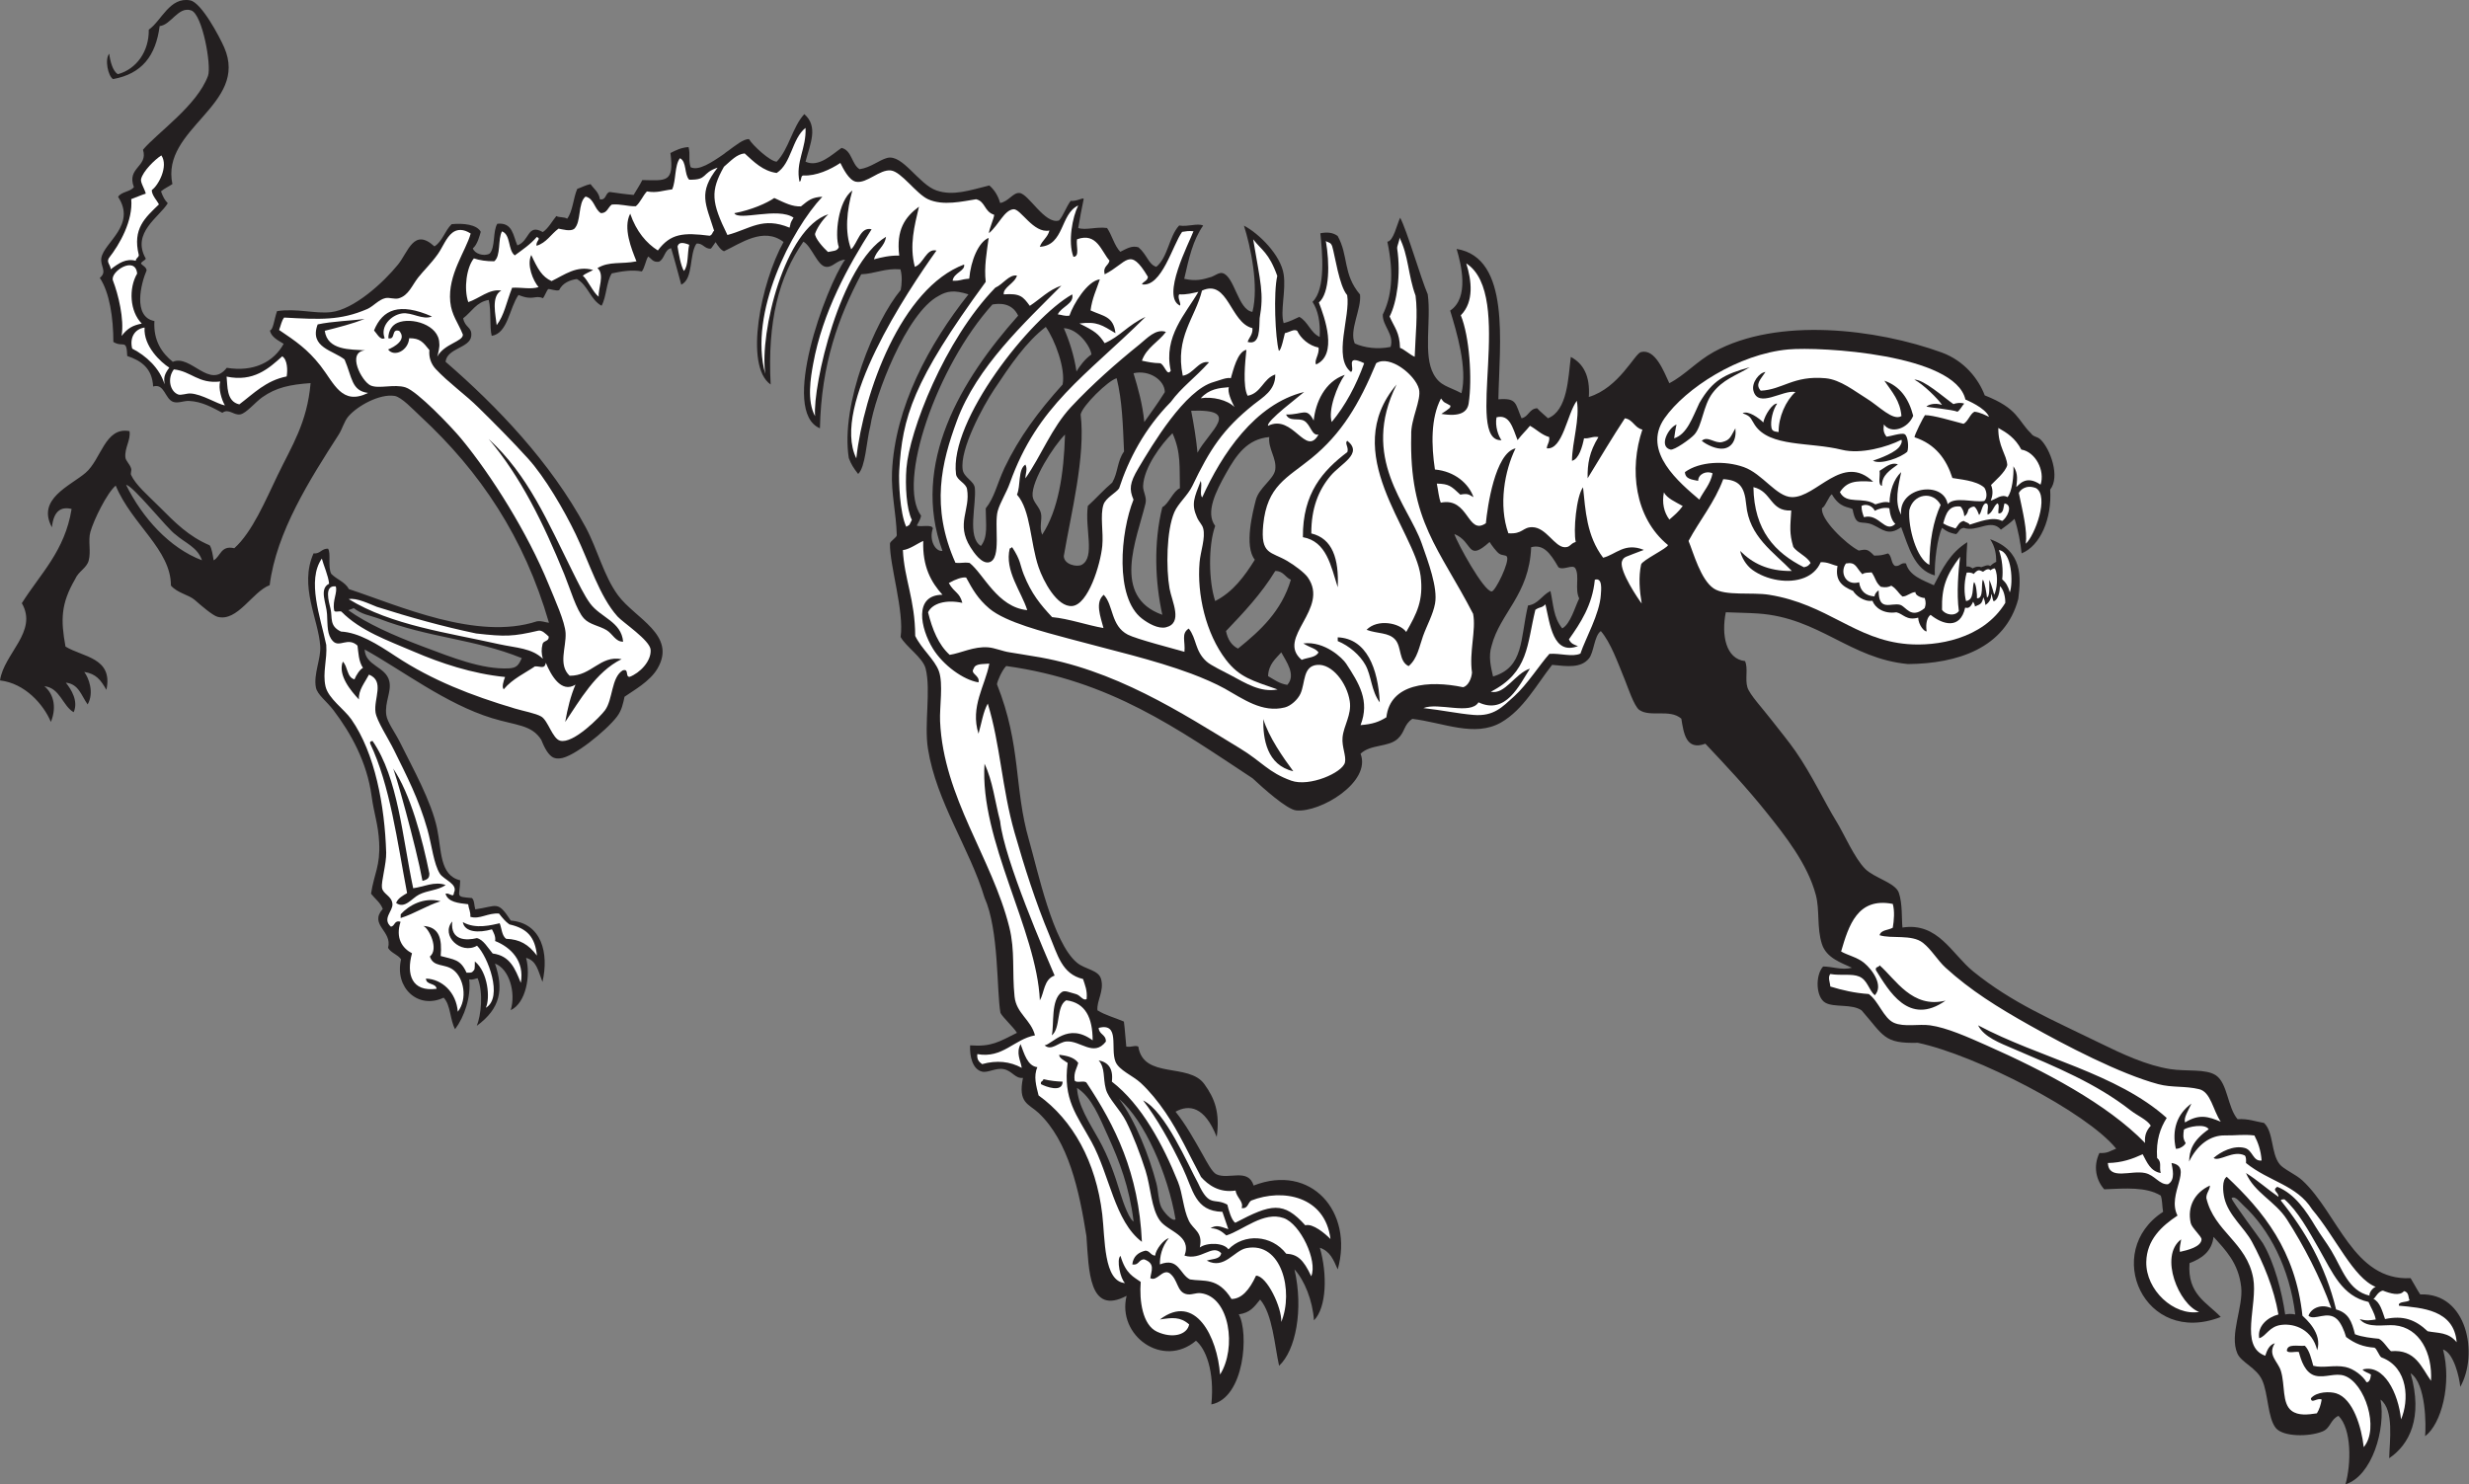
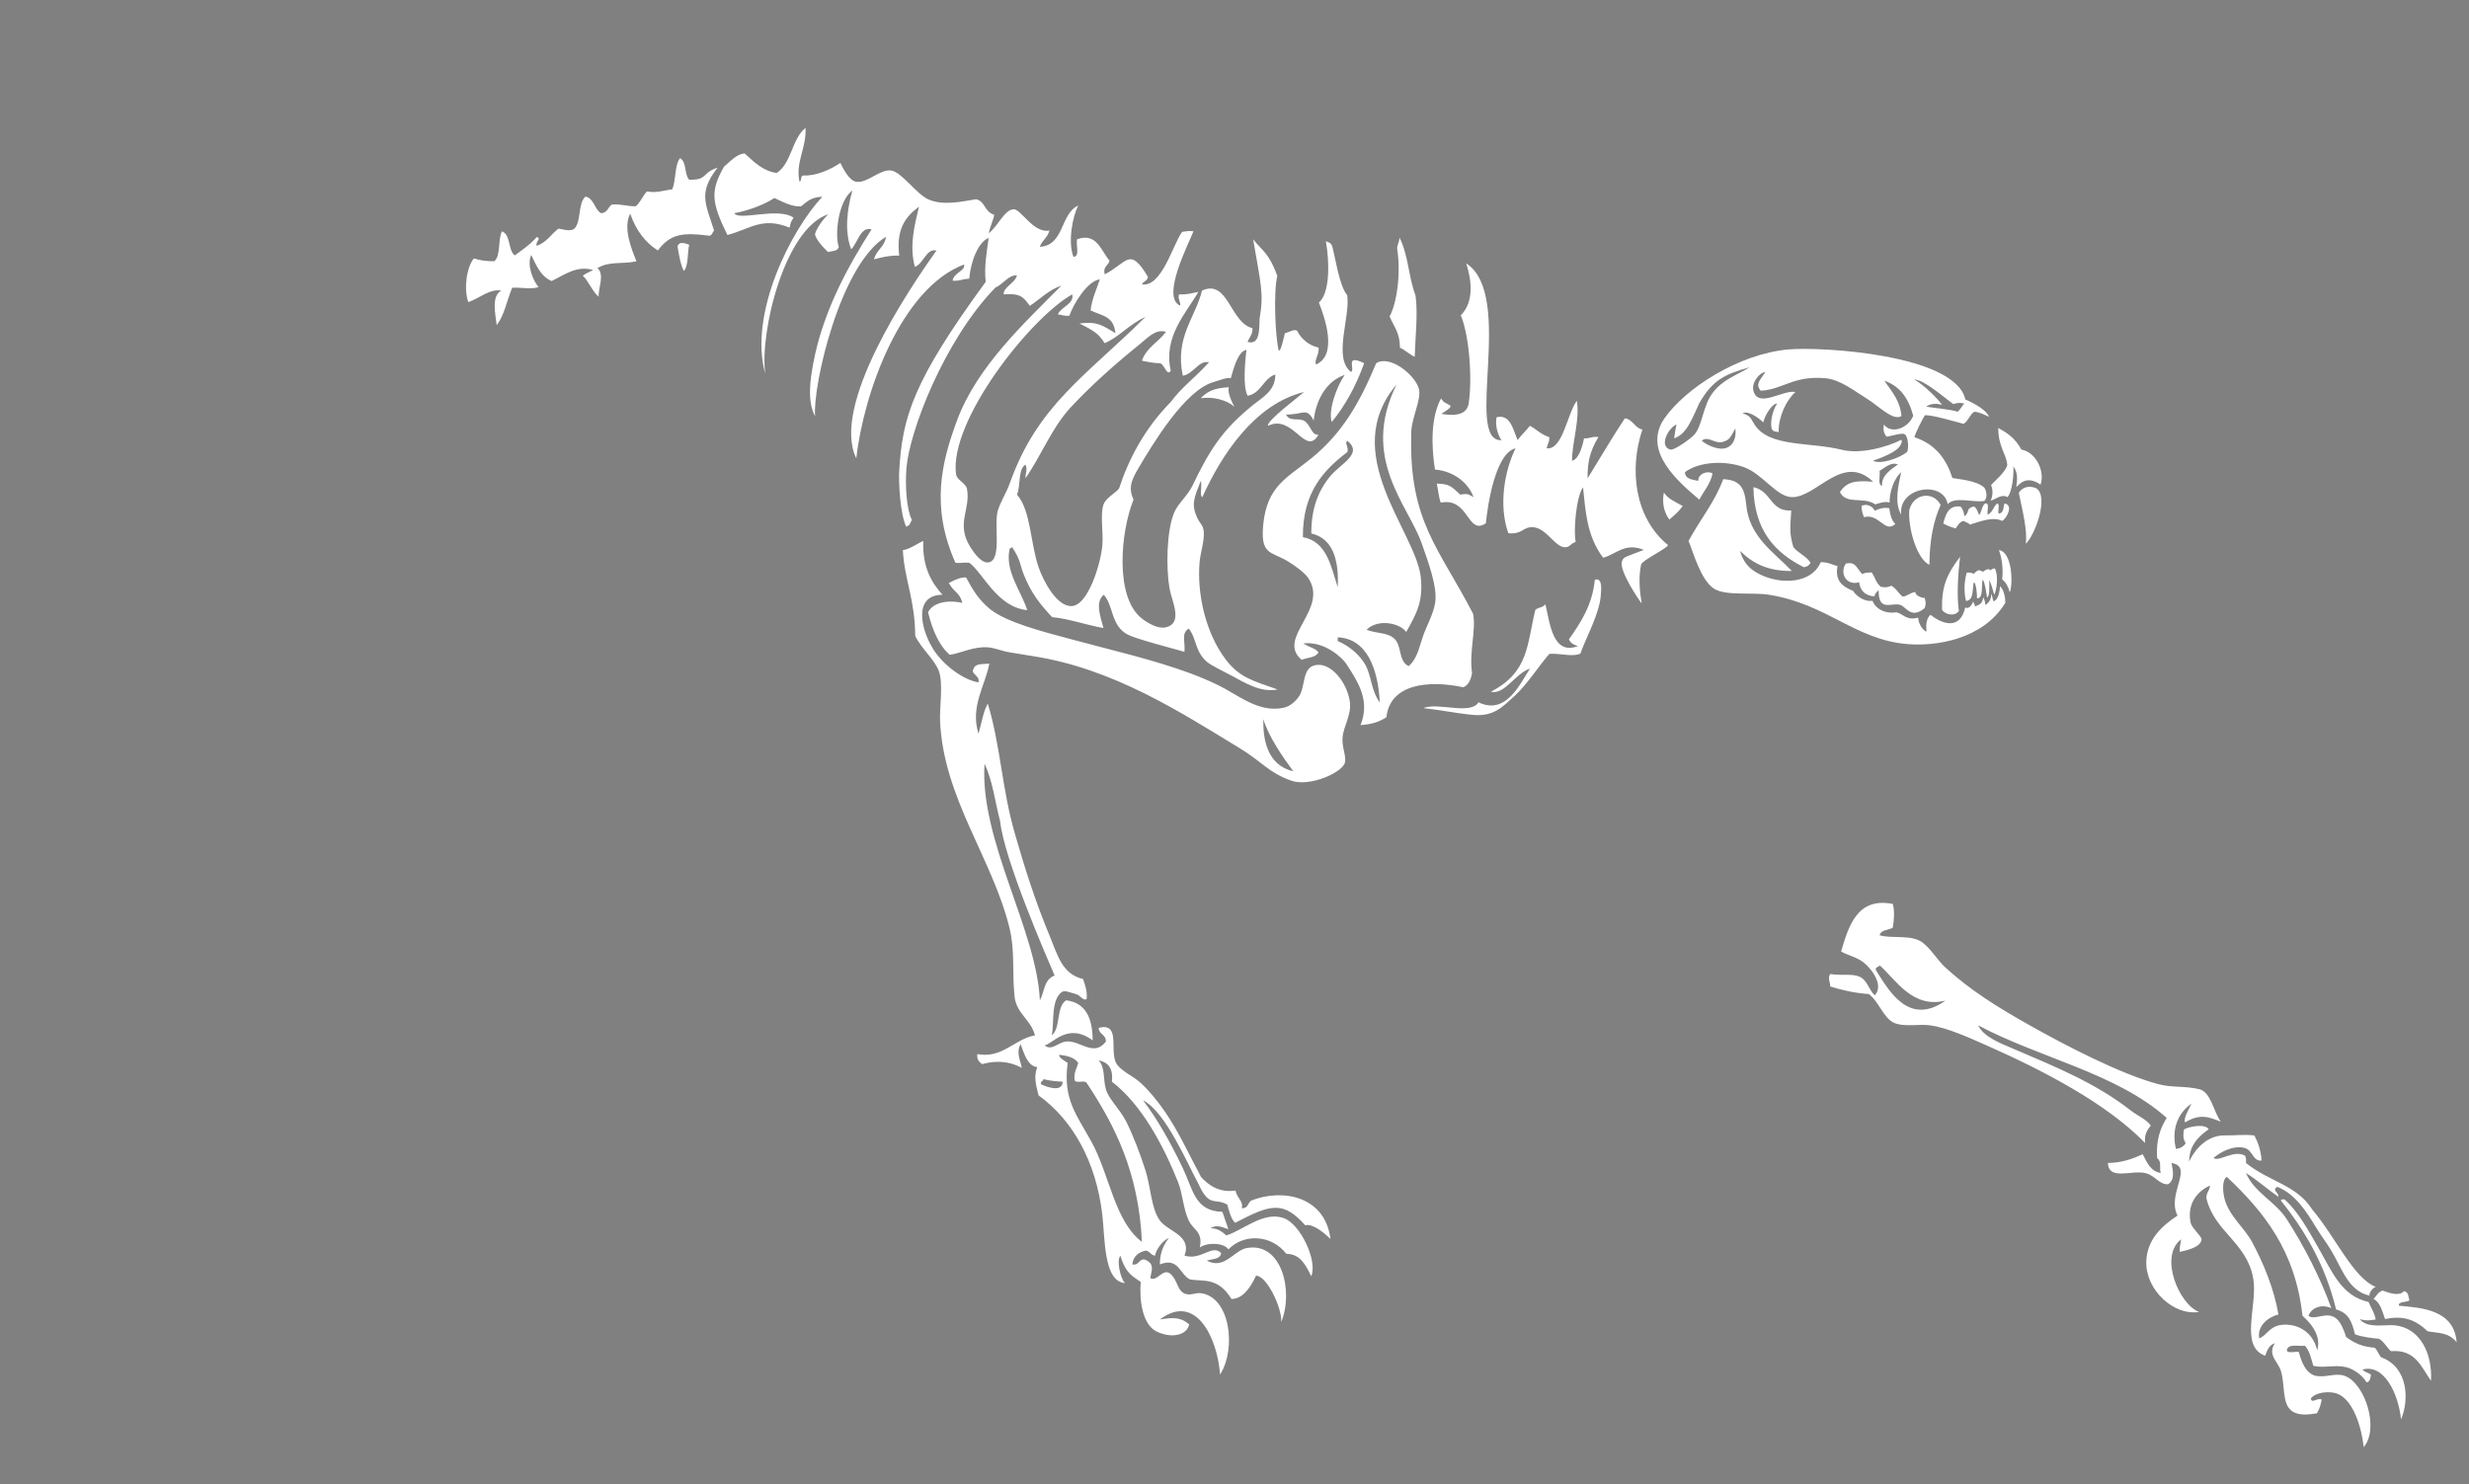
<svg xmlns="http://www.w3.org/2000/svg" viewBox="0 0 793.987 477.44" height="477.44" width="793.987" xml:space="preserve" id="svg2" version="1.1">
  <rect x="0" y="0" width="793.987" height="477.44" fill="#808080" stroke="none" />
  <defs id="defs6" />
  <g transform="matrix(1.333,0,0,-1.333,0,477.44)" id="g10">
    <g transform="scale(0.1)" id="g12">
-       <path id="path14" style="fill:#231f20;fill-opacity:1;fill-rule:evenodd;stroke:none" d="m 4490.92,1143.75 c -23.5,16.09 -65.31,6.35 -86.96,18.13 -23.16,12.58 -25.3,65.7 -5.78,87.58 21.08,0.36 45.21,-9.7 69.55,-3.01 -25.33,11.97 -61.64,23.35 -72.46,57.38 -12.54,39.46 -4.95,81.34 -14.49,117.79 -19.55,74.75 -75.14,144.72 -118.83,199.34 -48.43,60.54 -98.02,113.32 -147.82,166.11 -46.84,-17.41 -52.32,25.76 -57.97,60.41 -27.69,24.37 -75.26,2.64 -101.43,21.15 -12.6,8.89 -28.11,56.21 -34.79,72.48 -17.58,42.87 -34.17,90.19 -57.97,117.79 -16.34,-11.74 -16.29,-51.33 -28.97,-66.45 -19.37,-23.07 -50.95,-18.92 -88.55,-15.09 -37.75,-48.13 -69.59,-108.22 -123.03,-138.94 -63.61,-36.58 -139.08,-0.43 -214.22,8.65 -21.16,-14.41 -17.14,-31.31 -35.04,-47.91 -22.87,-21.21 -65.21,-12.71 -89.86,-36.25 26.76,-68.5 -97.59,-142.66 -155.41,-136.75 -22.45,2.31 -80.1,54.14 -105.15,77.53 -182.24,120.09 -342.6,235.85 -594.26,270.88 -9.58,-9.14 -21.84,-36.75 -22.29,-44.18 59.09,-148.3 40.72,-249.82 77.19,-375.88 21,-72.6 57.26,-247.71 115.93,-295.99 20.08,-16.52 51.69,-16.96 57.96,-39.26 8.14,-28.9 -11.04,-52.54 -8.69,-75.51 18.57,-11.86 42.74,-17.88 63.76,-27.18 2.68,-19.36 3.59,-40.55 5.8,-60.41 14.02,-1.92 20.5,3.98 28.99,0 12.56,-79.336 121.73,-38.09 159.4,-90.605 24.83,-34.598 37.9,-67.91 29.77,-127.301 -29.18,73.883 -66.61,78.836 -99.33,60.848 24.25,-30.325 43.38,-64.329 66.67,-105.704 8.65,-15.382 21.51,-40.371 31.88,-45.304 29.4,-13.992 76.5,15.988 89.84,-27.188 138.49,54.035 241.57,-63.125 202.89,-202.359 -10.43,23.379 -18.41,43.863 -43.18,52.293 18.34,-63.25 16.58,-144.129 -14.14,-175.235 -3.33,47.879 -22.87,96.778 -47.03,122.942 22.26,-97.141 2.76,-195.957 -37.16,-232.492 -10.9,49.168 -15.58,124.699 -45.7,159.707 -15.54,-19.317 -24.47,-31.68 -51.52,-35.703 24.55,-43.496 14.36,-201.7 -66.15,-217.313 8,80.965 -13.83,134.82 -37.12,153.649 -79.94,-67.754 -191.23,12.414 -167.32,108.449 -91.6,-48.504 -91.05,62.043 -96.95,144.062 -17.43,110.332 -43.32,229.403 -115.42,297.18 -23.49,22.09 -50.37,23.355 -37.68,84.566 -19.05,-2.027 -25.82,17.016 -46.37,21.148 -19.11,3.84 -37.94,-9.425 -52.17,-6.038 -23.11,5.488 -30.28,36.808 -28.98,63.418 51.46,-3.8 69.23,8.31 113.03,30.21 -8.08,13.59 -34.08,36.9 -39.86,48.29 -9.42,53.58 -3.26,199.79 -38.39,277.89 -35.19,117.65 -116.18,230.92 -136.49,359.42 -9.45,59.89 7.61,140.69 -5.54,193.31 -6.65,26.63 -48.5,53.56 -60.42,76.47 9.06,62.05 -26.87,173.59 -25.65,225.13 0.09,5.76 16.57,14.88 16.42,20.48 -1.53,54.11 -13.75,100.91 -11.5,152.1 6.92,157.33 89.75,309.63 184.41,428.88 -34.34,11.09 -52.24,8.03 -72.01,-3.74 -78.2,-41.09 -153.83,-241.94 -164.56,-313.39 -9.92,-38.63 -11.46,-98.91 -29.52,-116.26 -11.08,14.35 -16.96,23.18 -22.54,38.35 -20.65,130.47 62.92,330.65 125.24,405.59 2.65,13.38 4.04,33.96 -0.73,49.85 -37.71,3.07 -61.09,-10.6 -94.58,-11.94 -54.33,-102.44 -96.4,-215.9 -99.6,-371.63 -96.86,40.41 14.18,340.48 60.63,406.97 -21.21,-1.47 -29.16,-19.24 -46.15,-17.36 -20.61,2.28 -34.41,49.94 -54.39,60.71 -59.47,-85.02 -86.95,-192.59 -78.95,-344.71 -64.6,44.74 -23.16,246.88 31.1,343.96 -48.54,37.37 -103.89,-3.79 -143.65,-22.32 -7.51,2.63 -14.77,13.1 -20.28,22.01 -0.88,-0.77 -10.24,-15.31 -11.43,-15.74 -15.24,-1.49 -19.06,14.07 -34.84,12.05 -17.96,-26.77 -6.91,-84.89 -36.57,-99.02 -8.16,29.36 -15.71,59.32 -24.5,88.04 -16.58,-3.62 -15.43,-26.42 -29.58,-32.69 -14.73,-1.96 -17.8,7.82 -25.86,12.55 -6.35,-10.58 -7.97,-26.28 -15.15,-35.97 -24.16,4.66 -49.51,0.15 -72.55,-4.73 -13.35,-20.47 -12.58,-56.19 -24.61,-78.09 -26.95,14.42 -32.93,49.92 -59.71,64.51 -15.99,-2.19 -34.47,-9.33 -42.65,-26.76 -7.08,-3.12 -22.45,3.79 -26.66,2.37 -3.14,-3.14 -9.26,-18.64 -12.28,-21.92 -19.95,8.58 -22.96,-7.13 -59.13,7.88 -21.97,-31.12 -25.62,-92.7 -64.61,-98.69 -5.67,21.44 -0.64,58.64 -7.19,86.6 -29.84,-4.7 -41.43,-29.13 -61.68,-44.19 4.37,-23.37 21.8,-20.59 19.52,-42.64 -3.04,-29.42 -58.43,-29.06 -62,-62.32 123.63,-106.94 253.39,-242.39 337.73,-398.82 29.29,-54.33 43.48,-117.24 78.18,-164.54 40.96,-55.85 142.75,-95.82 95.36,-176.94 -18.7,-31.97 -59.79,-53.91 -79.51,-68.03 -3.43,-16.45 -6.8,-32.97 -18.26,-48.01 -25.9,-33.94 -105.63,-98.67 -137.52,-100.76 -11.67,-0.76 -26.66,-2.1 -45.04,44.76 -23.29,36.74 -60.53,34.42 -118.98,52.4 -111.73,34.39 -217.739,116.29 -307.172,165.68 1.628,-40.08 51.308,-40.75 59.488,-76.6 5.804,-25.46 -11.524,-50.15 -7.278,-81.44 2.395,-17.58 21.094,-41.8 33.571,-67.05 30.664,-62.09 75.111,-140.93 89.011,-207.04 10.95,-52.05 5.71,-113 55.72,-124.86 -0.59,-40.04 -14.39,-39.37 28.21,-42.79 6.41,-5.42 5.38,-18.32 8.2,-27.34 53.51,7.74 53.55,22.21 85.67,-27.07 74.34,-6.21 92.49,-78.46 76.39,-148.05 -11.18,28.9 -14.15,51.01 -39.53,58.1 11.56,-42.25 -0.22,-109.1 -37.08,-126.2 12.89,42.2 -3.5,99.74 -37.96,112.46 21.26,-61.92 13.81,-108.05 -43.89,-150.24 10.21,25 16.33,79.82 2.08,114.75 -6.82,-0.84 -10.97,-4.57 -20.34,-2.65 4.57,-42.99 -11.37,-89.64 -34.06,-120.22 -12.39,22.14 -10.5,58.63 -27.62,76.02 -62.03,-29.25 -118.981,24.43 -102.672,92.49 -7.907,11.82 -24.27,15.14 -31.387,27.75 11.055,40.89 -46.836,55.37 -12.793,93.88 -5.922,15.79 -18.902,24.49 -28.324,36.77 7.734,49.75 22.511,66.59 19.636,123.49 -2.257,44.71 -12.253,67.91 -18.261,112.1 -11.172,82.13 -49.571,151.14 -91.906,207.08 -16.348,21.59 -39.079,37.44 -42.489,55.15 -6.097,31.71 12.535,69.54 10.5,99.49 -4.469,66.02 -51.308,144.49 -16.23,223.83 16.636,-1.56 19.222,12.07 34.988,11.45 7.606,-10.57 -0.902,-43.45 7.606,-60.55 12.953,-13.66 33.664,-19.53 42.808,-37.03 120.344,-39.64 308.804,-125.38 453.704,-77.7 12.37,1.56 19.13,-2.52 28.92,-3.54 -59.73,206.31 -165.78,364.54 -309.84,498 -17.971,16.65 -45.823,46.93 -62.882,49.47 -36.117,5.4 -89.007,-23.83 -111.039,-49.33 -10.711,-12.4 -14.015,-29.33 -24.007,-44.88 -68.559,-106.72 -149.907,-234.02 -166.004,-362.51 -41.832,-15.77 -77.93,-89.57 -126.032,-76.26 -11.847,3.28 -39.601,27.31 -54.351,40.26 -14.805,13 -42.152,16.77 -57.86,35.03 0.196,86.76 -94.214,147.23 -133.21,241.27 -21.336,-18.25 -52.696,-82.43 -61.04,-111.63 -6.109,-21.36 1.911,-46.88 -4.152,-69.4 -4.894,-18.19 -25.09,-26.25 -32.699,-44.73 -34.629,-59.57 -34.945,-98.39 -23.242,-162.7 41.476,-25.58 115.605,-26.39 98.668,-104.5 -13.66,23.94 -24.547,38.67 -53.403,43.27 11.047,-14.72 24.282,-49.99 8.172,-78.43 -15.812,22.12 -21.422,49.33 -52.633,52.54 13.508,-16.68 30.618,-44.75 18.918,-71.3 -26.468,14.91 -33.089,59.01 -70.738,62.69 19.484,-15.59 31.617,-46.96 15.754,-86.13 -17.852,42.54 -62.707,93.29 -122.75,100.14 9.363,65.05 92.328,117.87 52.656,186.35 44.496,70.96 103.903,125.81 120.071,227.39 -24.043,6.03 -43.387,-3.18 -47.45,-44.3 -37.308,68.21 43.309,99.43 80.914,131.3 38.289,32.44 46.918,111.95 106.18,100.79 3.652,-20.99 -12.172,-40.34 -9.844,-63.26 0.946,-9.24 10.633,-15.53 13.996,-27.45 1.215,-4.29 -2.128,-11.11 -0.269,-15.09 11.496,-24.7 40.726,-49.24 68.18,-76.76 38.941,-39.04 70.371,-71.17 121.464,-93.01 5.122,-7.11 7.7,-25.19 9.54,-36.24 16.824,9.53 17.144,36.89 49.804,29.31 43.196,38.53 75.149,115.07 104.66,176.33 33.754,70.06 71.227,126.42 79.395,222.1 -49.672,-3.57 -82.859,-10.4 -116.567,-34.13 -16.808,-11.84 -38.675,-38.82 -52.933,-41.34 -16.359,-2.91 -27.809,15.24 -43.41,3.81 -24.043,12.6 -48.782,27.25 -80.649,28.65 -12.187,0.53 -26.269,-6.3 -37.73,-2.35 -20.379,7.05 -21.082,45.61 -48.606,37.14 -2.031,43.42 -28.367,62.41 -62.437,73.63 -1.555,43.12 -9.363,19.19 -33.469,33.88 0.067,58.36 -9.332,119.76 -32.691,154.61 18.929,15.24 0.379,28.06 3.773,48.26 6.301,37.39 85.106,78.83 40.356,147.3 8.019,12.88 29.125,11.63 38.113,23.47 -18.063,47.62 34.875,48.71 21.926,90.22 34.48,40.98 130.461,106.42 156.875,178.4 8.695,23.72 -13.192,148.6 -40.633,157.82 -31.113,10.46 -48.36,-35.09 -76.047,-37.89 -9.289,-71.66 -42.758,-115.24 -112.473,-127.86 -12.246,7.47 -20.386,48.11 -9.148,61.24 1.875,-16.18 8.148,-42.47 20.961,-49.36 45.105,12.29 75.359,55.39 74.414,107.39 30.324,20.69 50.414,79.86 99.84,70.69 27.222,-5.04 70.867,-87.84 82.015,-113.25 60.789,-138.62 -153.57,-195.57 -124.836,-330.03 -8.707,-5.99 -19.73,-10.66 -27.527,-17.62 5.375,-14.42 8.305,-19.93 16.313,-28.62 -19.922,-33.24 -88.692,-71.47 -52.926,-133.84 -2.86,-5.12 -9.731,-5.91 -11.813,-11.87 3.957,-4.6 13.192,-8.6 13.746,-16.29 -13.273,-30.52 -34.418,-112.21 18.786,-122.33 -2.934,-48.41 19.281,-78.12 44.339,-98.39 43.27,18.88 88.704,-67.91 130.192,-14.45 65.429,-10.69 113.531,14.39 137.285,57.93 -12.703,7.8 -30.219,16.38 -33.207,32.2 8.258,1.33 10.18,26.77 17.25,46.63 47.805,7.31 91.644,-6.86 130.394,-2.37 55.11,6.4 126.254,71.23 161.524,114.9 24.941,30.87 37.918,89.34 87.753,43.71 19.39,11.9 25.34,38.31 41.56,53.62 28.37,2.8 60.86,-0.86 70.23,-18.4 -2.64,-8.56 -7.75,-30.71 -19.11,-39.92 3.92,-12.69 25.85,-20.32 40.36,-12.82 14.56,15.06 7.22,53.77 18.7,72.17 37.28,3.87 37.97,-29.04 48.32,-52.23 30.3,10.88 23.71,53.45 61.46,32.11 13.88,9.64 21.82,25.7 32.59,38.68 6.77,-4.07 20.01,-1.64 25.98,-6.51 13.88,17.83 14.69,49.8 24.49,72.06 10.85,3.66 19.89,9.29 32.09,11.5 8.06,-11.67 20.16,-19.28 22.53,-36.66 15.85,-2.76 12.62,15.11 23.52,17.7 19.1,-2.54 37.73,-5.56 57.84,-7.09 6.85,12.09 14.73,23.08 20.94,35.87 57.44,-1.04 77.23,-6.95 67.86,65.22 12.94,6.55 25.75,13.22 43.74,14.32 4.75,-18.66 -0.92,-30.12 4.92,-48.42 18.48,-10.04 51.31,11.52 80.63,31.93 2.99,2.61 6.13,5 9.44,7.11 17.29,12.52 37.92,29.7 50.92,28.55 8.31,-14.9 51.22,-54.14 66.67,-54.37 29.65,30.5 37.75,83.49 66.66,114.77 34.53,-30.27 14.05,-71.96 2.9,-114.77 32.02,-14.99 64.71,18.21 86.94,33.22 25.18,-5.97 24.01,-39.41 43.48,-51.34 26.75,3.64 47.02,22.08 66.66,27.18 37.13,9.63 75.79,-63.68 118.83,-78.53 40.47,-13.95 80.9,0.65 127.53,12.09 12.14,-10.52 21.02,-24.41 26.08,-42.29 20.55,3.51 30.7,25.17 46.37,24.16 22.43,-1.45 61.18,-76.8 95.66,-66.44 10.24,10.97 16.82,31.91 28.05,47.23 17.19,-1.25 33.79,11.33 31.16,3 -4.21,-18.77 -9.5,-48.68 -12.84,-68.36 18.05,-6.03 44.35,3.61 69.56,0 12.12,-17.56 17.41,-42.25 31.87,-57.38 16.57,8.22 28.05,15.56 43.86,10.82 20.84,-17.62 24.46,-41.8 43.09,-47.07 28.17,23.01 30.39,73.04 55.08,99.68 21.55,-3.64 43.34,6.21 57.97,0 -25.21,-36.16 -34.17,-78.21 -45.72,-128.59 27.31,-6.16 44.28,-2.25 66,4.76 6.78,2.18 17.81,11.01 26.08,9.06 29.27,-6.91 37.55,-88.96 72.46,-93.64 16.11,62.37 -4.74,158.8 -20.45,208.06 36.72,-19.1 88.87,-71.3 95.81,-117.45 5.98,-39.59 -8.8,-88.91 0,-117.79 14.01,3.53 25.75,9.41 37.68,15.11 21.18,-11.15 26.84,-38.48 49.27,-48.33 1.87,36.18 -4.15,64.13 -17.39,84.56 32.7,31.09 23.44,120.21 18.93,165.5 17.15,3.41 30.63,1.65 41.76,-6.5 26.72,-48.01 11.97,-91.5 53.95,-141.37 3.86,-35.11 -26.89,-86.09 -12.68,-118.06 23.78,-10.67 55.52,-14.64 86.43,-8.29 9.41,30.6 -20.01,50.9 -18.8,78.1 20,40.9 28.2,94.13 10.99,175.73 14.88,1.61 22.85,41.23 30.87,57.97 16.76,-31.26 49.9,-146.5 66.57,-184.95 8.74,-63.48 -11.55,-146.23 14.14,-192.67 15.82,-28.61 34.67,-28.76 67.23,-45.93 15.15,60.98 -12.49,150.32 -27.29,199.39 46.73,31.07 26.5,112.17 15.58,148.77 130.99,-21.38 103.14,-228.89 100.74,-362.85 45.55,3.49 40.3,-9.87 55.88,-45.72 17.1,3.33 18.39,23.13 37.69,24.16 7.9,-8.88 17.47,-16.02 26.08,-24.16 47.11,18.61 48.74,96.47 55.06,147.99 30.16,-15.9 46.97,-45.71 43.49,-96.65 72.87,22.15 110.5,104.51 125.77,108.36 34.16,8.63 54.71,-45.66 68.42,-75.14 37.7,19.5 66.22,52.94 107.24,75.51 154.48,85.02 393.54,55.4 549.68,-1.31 54.93,-19.95 89.24,-64.22 104,-103.54 81.42,-31.98 78.91,-59.88 111.47,-91.47 6.4,-9.6 14.78,-7.03 23.19,-15.09 23.48,-22.53 47.87,-89.8 23.19,-120.82 4.58,-69.86 -23.81,-135.67 -68.9,-153.84 -2.68,25.2 -8.11,56.43 -17.14,83.27 -11.4,-10.99 -22.12,-18.07 -32.79,-26.08 -24.27,28.18 -57.25,-7.06 -89.86,4.37 -11.9,-2.7 -9.32,-7.97 -18.09,-15.2 -10.92,2.09 -20.61,4.34 -33.98,15.2 -11.31,-23.02 -18.92,-82.72 -17.49,-114.81 -49.92,13.41 -63.4,69.53 -81.15,116.48 -31.1,-22.37 -45.11,-4.73 -68.88,5.88 -27.07,12.08 -40.2,-8.62 -48.37,37.58 -10.1,6.35 -30.31,1.88 -49.82,35.52 -5.47,0.49 -18.32,-34.19 -23.67,-32.24 -6.41,-26.21 57.97,-87.95 88.38,-103.29 18.61,3.8 21.56,3.74 37.14,-12.17 16.91,0.44 18.35,0.94 33.34,5.29 9.85,-5.83 6.96,-24.96 17.39,-30.2 12.08,-1.51 12.79,8.83 26.08,6.05 7.89,-30.06 41.87,-40.75 67.18,-52.61 20.6,40.01 39.05,77.88 80.65,103.95 -1.53,-23.07 -2.31,-31.17 -2.09,-58.7 7.16,1 10.37,-2 15.39,-4.59 0.38,0.45 9.49,6.85 20.53,2.97 6.76,1.85 15.55,7.37 21.52,2.72 6.83,6.45 10.37,8.1 14.54,10.23 -0.19,18.02 -2.17,35.66 -14.83,54.54 79.04,-28.07 74.4,-91.29 68.02,-143.88 -31.53,-119.77 -147.82,-156.28 -265.86,-157.4 -140.47,12.94 -214.22,111.62 -361.54,121.96 -24.12,1.69 -53.93,1.97 -78.25,3.02 -11.03,-54.94 0.03,-112.62 46.36,-117.8 8.05,-17.74 -0.43,-42.87 5.8,-63.43 5.26,-17.3 36.64,-50.89 57.98,-78.53 20.91,-27.08 40.77,-50.77 57.95,-75.5 39.67,-57.05 70.23,-123.24 98.55,-169.14 18.73,-30.35 43.37,-88.36 69.56,-114.76 21.63,-21.8 72.86,-33.63 81.15,-57.39 9.17,-26.25 6.62,-63.99 8.8,-84.25 86.07,13.39 119.03,-64.05 170.9,-106.03 94.6,-76.56 188.7,-115.41 304.33,-172.16 56.41,-27.68 114.58,-54.61 171,-63.42 38.53,-6.03 86.14,1.25 110.14,-15.101 28.35,-19.324 27.78,-77.461 52.17,-105.715 25.75,1.672 42.87,-5.671 63.77,-9.058 23.73,-22.832 16.19,-72.336 37.66,-99.668 9.57,-12.168 38.92,-24.258 55.08,-39.27 85.42,-79.328 123.23,-242.937 260.85,-235.578 7.88,-12.93 14.93,-26.726 23.18,-39.265 113.59,4.562 141.06,-144.29 96.68,-223.055 -2.32,23.894 -15.87,81.863 -41.61,90.156 21.59,-83.027 -4.14,-179.992 -43.27,-209.223 2.31,24.524 2.69,126.993 -34.98,151.836 C 5846.18,160.41 5812.22,95.578 5763.83,62.938 5764.6,103.594 5776.37,178.879 5743,204.441 5755.97,133.176 5722.34,19.766 5658.44,0 c 13.7,48.625 15.29,133.223 -16.89,165.176 -19.77,-8.758 -18.84,-29.492 -38.31,-37.547 -32.7,-13.527 -95.55,-13.301 -112.94,8.25 -19.77,24.48 -18.13,83.172 -32.98,115.617 -13.73,30.027 -50.18,42.332 -59.77,64.266 -19.8,45.332 14.75,111.906 9.25,160.5 -6.63,58.426 -38.62,89.812 -66.67,120.82 -4.61,-36.477 -29.11,-52.23 -57.96,-63.43 -5.82,-75.515 42.28,-94.863 75.35,-129.875 C 5173,331.57 5070.95,561.594 5218.4,657.488 c -2.5,12.492 -1.47,28.653 -5.79,39.262 -35.35,21.16 -83.27,17.391 -136.22,15.094 -19.51,21.797 -27.24,55.238 -11.6,87.597 20.51,-1.25 26.08,5.286 40.4,10.5 -71.32,88.262 -338.37,225.739 -478.48,255.429 -82.26,-2.21 -81.67,16.52 -135.79,78.38 z M 2598.3,956.492 c 35.74,-23.074 53.15,-68.941 75.37,-117.793 26.99,-59.355 50.96,-122.41 60.86,-202.359 -0.53,-2.563 1.13,-2.844 2.9,-3.02 -11.34,-0.32 -27.98,47.051 -34.79,69.461 -13.6,44.836 -28.24,87.063 -52.16,129.875 -22.92,41.024 -49.94,81.27 -52.18,123.836 z M 5383.59,690.715 c 9.18,6.023 19.85,-9.719 29,-18.125 61.91,-56.887 111.07,-150.988 124.63,-262.777 -11.63,2.074 -15.96,1.378 -24.27,0 -7.64,53.644 -26.06,125.402 -53.99,172.16 -5.75,9.629 -75.37,101.445 -75.37,108.742 z M 2835.97,639.363 c -8.11,-6.562 -29.9,19.063 -34.78,30.196 -7.03,16.027 -6.6,38.402 -11.6,57.394 -17.05,64.797 -50.41,150.84 -89.91,202.93 61.25,-51.242 118.05,-181.653 136.29,-290.52 z M 304.223,2411.51 c 15.445,0.29 100.933,-107.95 119.578,-119.97 22.969,-20.3 52.808,-30.23 63.445,-61.83 -78.613,29.7 -143.816,102.62 -183.023,181.8 z M 852.875,2114.6 c 21.859,-16.65 36.371,-16.66 60.059,-25.26 122.336,-47.38 229.616,-48.61 345.856,-95.72 -7.95,-17.35 -12.22,-23.89 -32.07,-24.76 -64.03,-2.79 -136.14,26.25 -204.87,52.05 -74.924,28.13 -136.12,55.93 -181.034,87.86 0.039,2.02 12.028,3.81 12.059,5.83 z m 1603.415,705.41 c -137.33,-154.06 -259.9,-357.54 -182.59,-567.81 -17.23,-1.98 -33.04,26.36 -23.2,54.36 -1.85,11.15 -30.77,2.21 -38.7,7.03 3.57,6.18 9.38,16.66 10.31,23.64 -58.87,79.33 36.89,360.08 172.08,509.71 16.03,2.75 46.92,5.14 62.1,-26.93 z m 620.24,-616.14 c 19.65,0.35 23.88,-15.38 37.68,-21.14 -22.69,-76.01 -73.57,-122.68 -127.53,-166.11 -15.72,7.77 -24.96,22.31 -28.98,42.28 42.87,44.91 85.44,90.16 118.83,144.97 z m 14.49,-196.32 c 12.23,-22.35 36.32,-54.88 14.49,-78.53 -19.4,2.94 -31.94,13.03 -46.37,21.15 1.34,28.8 18.05,41.6 31.88,57.38 z m 417.59,285.52 c 46.23,-18.48 29.49,-69.08 85,-19.22 4.03,-7.03 17.11,-24.01 22.85,-27.98 7.89,-5.46 16.35,-2.75 19.01,-7.57 6.84,-12.44 -28,-83.66 -36.77,-83.78 -19.11,-0.26 -83.26,116.91 -90.09,138.55 z m 185.27,-31.81 c 29.15,7.67 45.52,-12.91 65.8,-48.39 12.16,-8.61 34.56,8.6 41,-2.91 10.33,-18.41 -2.11,-50.08 9.13,-72.35 -10.28,-20.39 -20.77,-61.28 -40.96,-72.27 -21.49,26.7 -20.95,56.48 -28.43,90.21 -21.38,-10.7 -29.29,-31.66 -54.16,-34.94 -19.08,-80.79 -9.19,-148.95 -84.32,-171.34 -5.35,23.3 -11.52,48.29 -3.66,73.56 20.5,80.01 91.08,123.18 95.6,238.43 z m -631.84,265.79 c -3.08,-28.07 18.28,-51.18 14.49,-78.53 -3.2,-23.07 -39.32,-43.67 -46.89,-73.4 -7.18,-28.19 -28.84,-111.3 -2.38,-144.07 -25.12,-40.26 -52.81,-77.86 -95.65,-99.66 -15.82,47.17 -17.04,134.24 0,181.21 -24.56,32.47 2.45,84.62 26.09,126.86 24.77,44.28 51.12,82.9 104.34,87.59 z m -188.4,63.42 c 123.77,5 43.73,-48.22 15.3,-101.13 -3,33.12 -9.33,71.11 -15.3,101.13 z m -45.1,-54.14 c 21.31,-46.9 16.48,-82.67 17.96,-132.82 -16.14,-6.34 -27.26,-38.24 -42.41,-45.6 -21.47,-85.79 -17.37,-181.12 0,-259.75 -123.8,43.9 -61.26,183.11 -40.58,268.81 3.69,15.27 -6.38,28.3 -5.8,42.28 1.89,44.64 44.05,100.99 70.83,127.08 z m -94.01,144.75 c 38.79,8.8 75.58,-17.25 75.55,-45.62 -18.97,-30.35 -36.15,-52.94 -49.47,-72.17 -4.36,43.78 -14.91,81.1 -26.08,117.79 z m -40.57,-12.09 c 13.4,-54.48 14.91,-111.29 17.76,-176.78 -16.49,-22.39 -14.38,-50.91 -28.48,-75 -20.57,-17.21 -40.83,-40.14 -58.85,-56.28 -7.7,-54.63 18.29,-123.49 -14.49,-141.96 -11.6,-6.53 -43.46,0.46 -43.47,21.14 17.18,101.66 52.89,240.54 40.58,341.3 3.28,20.34 67.01,82.79 86.95,87.58 z m -124.64,-135.9 c -2.85,-96.7 -16.37,-182.29 -55.06,-241.63 -7.73,17.42 0.3,36.27 -2.9,51.35 -3.43,16.15 -19.07,26.65 -20.29,42.28 -2.88,37.11 51.34,121.38 78.25,148 z m -2.89,256.72 c 34.54,-1.4 64.17,-43.6 66.66,-63.43 -15.55,-10.81 -27.89,-27.44 -36.1,-40.98 -5.45,37.61 -17.49,74.74 -30.56,104.41 z m -43.48,3.02 c 22.03,-31.3 48.06,-100.66 40.57,-138.94 -59,-65.49 -104.69,-127.21 -140.18,-201.18 -19.52,-42.62 -23.91,-70.76 -45.31,-97.82 0.1,-38.07 6.09,-68.16 -11.59,-90.61 -34.31,21.07 -10.25,100.74 -14.77,140.38 -1.87,16.38 -26.48,24.85 -29.24,43.72 -7.26,49.46 48.71,152.51 75.89,193.44 39.69,59.74 77.43,115.17 124.63,151.01 v 0" />
      <path id="path16" style="fill:#ffffff;fill-opacity:1;fill-rule:evenodd;stroke:none" d="m 4230.07,2406.23 c 45,-10.33 39.73,-58.91 91.27,-56.43 -2.38,-40.05 -5.02,-53.94 4.95,-87.85 9.3,-13.77 34.32,-23.59 41.68,-38.93 -3.79,-3.59 -4.59,-7.9 -16.16,-10.09 -69.14,34.69 -120.1,88.29 -121.74,193.3 v 0" />
      <path id="path18" style="fill:#ffffff;fill-opacity:1;fill-rule:evenodd;stroke:none" d="m 4822.3,2254.36 c 31.91,-4.28 34.49,-80.06 26.33,-102.1 -4.02,14.84 -9.5,23.79 -18.43,31.58 2.66,21.16 0.11,49.69 -7.9,70.52 z m -140.54,108.94 c -17.91,-39.74 -26.73,-86.84 -27.11,-144.59 -30.59,14.23 -51.73,89.01 -48.56,131.93 9.62,40.39 57.36,47.05 75.67,12.66 z m 6.25,-44.66 c 6.51,24.42 13.83,44.23 41.76,40.7 4.86,-5 8.45,-13.73 9.05,-23.19 5.83,2.49 8.6,9.82 9.81,15.84 1.94,3.31 8.08,7.41 14.31,7.35 5.24,-4.61 7.51,-9.79 11.59,-20.5 6.19,6.63 6.72,23.58 14.91,28.13 11.76,1.17 3.2,-18.82 5.81,-27.18 11.96,4.64 13.57,20.08 23.19,27.18 6.52,-2.25 1.12,-16.94 2.89,-24.17 12.96,-0.41 11.13,14.58 14.49,24.17 22.74,-4.16 4.86,-36.74 -5.8,-42.29 -22.47,11.67 -55.68,-2.39 -78.25,-9.05 -2.64,5.3 -10.16,5.52 -14.48,9.05 -11.68,-2.93 -12.7,-10.28 -19.56,-18.22 -9.81,3.88 -17.73,4.74 -29.72,12.18 z m 223.74,85.21 c 32.64,-19.17 -2.71,-114.16 -24.56,-134.22 3.99,31.43 -6.79,74.38 -16.81,122.45 2.54,6.08 16.41,21.52 41.37,11.77 z m -420.83,-42.92 c 12.42,6.61 27.48,-1.26 31.87,-11.77 9.39,4.8 21.92,8.93 35.22,6.14 1.16,-12.63 5.25,-30.03 14.49,-37.78 -25.05,-24 -39.14,26.28 -75.78,16.23 -2.88,8.07 -5.98,15.92 -5.8,27.18 z M 4453.24,2222 c 24.4,4.39 23.71,-9.2 39.7,-26.03 5.77,4.76 12.8,3.44 22.33,4.57 10.18,-14.56 8.94,-23.26 22.03,-34.8 12.01,-2.45 18.99,-0.67 25.49,2.62 13.97,-8.61 14.71,-15.65 26.87,-26.15 12.18,0.38 19.3,10.34 31.49,10.73 -1.72,-8.15 15.66,-14.44 22.2,-14.24 3.61,-11.81 2.2,-17.41 -0.2,-24.4 -33.35,-27.93 -44.97,4.21 -59.49,8.02 -21.07,5.54 -51.9,-17.47 -51.39,34.29 -2.41,-0.06 -9.46,-6.86 -10.1,-14.08 -21.48,1.34 -34.44,13.16 -37.05,34.16 -32.49,-9.46 -47.42,23.95 -31.88,45.31 z m 275.35,16.24 c -3.79,-32.81 -8.86,-87.89 -2.91,-131.02 -9.92,-13.66 -32.58,-9.17 -40.58,3.02 -1.26,54.69 10.24,83.9 43.49,128 z m 16.03,-38.34 c 4.82,0.46 11.67,0.67 16.69,-3.26 12.35,13.01 13.55,9.06 22.86,5.35 9.68,7.86 14.72,7.27 17.52,3.54 5.22,3.82 8.69,5.06 10.94,4.38 9.09,-17.56 4.43,-51.86 -1.58,-63.46 -0.78,0.84 -5.26,22.14 -11.89,35.82 -0.31,-15.12 1.71,-40.22 -5.64,-42.27 -0.79,7.9 -4.97,36.02 -9.72,42.89 -5.24,-7.72 2.93,-46.72 -14.37,-44.8 0.6,8.68 -2.18,36.1 -7.24,38.88 -5.2,-13.57 1.57,-42.98 -19.12,-45.58 -4.38,15.43 -5.84,42.79 1.55,68.51 v 0" />
      <path id="path20" style="fill:#ffffff;fill-opacity:1;fill-rule:evenodd;stroke:none" d="m 4157.27,2425.48 c 37.34,-2.33 51.25,-16 55.41,-61.53 7.09,-77.7 65.91,-113.83 110.13,-160.08 -57.83,-0.87 -95.63,19.14 -124.62,48.33 2.77,-14.56 13.87,-34.22 28.98,-45.31 34.09,-25 87.63,-34.73 125.84,-19.35 17.37,7 31.58,19.18 39.37,37.48 17.25,0.86 26.81,-6.29 40.58,-9.07 -6.14,-34.41 9.43,-48.57 37.54,-60.13 6.24,-10.86 26.16,-26.93 46.72,-23.84 5.77,-16.12 26.57,-32.43 57.75,-27.78 16.46,-3.56 24.18,-20.8 52.6,-12.91 0.67,-18.16 15.14,-34.53 20.4,-32.99 -3.16,19.36 1.89,34.75 9.51,39.75 29.38,-23.8 71.57,-36.02 83.36,17.38 4.8,-0.64 11.31,-3.76 19.25,14.26 2.37,-4.28 4.66,-7.8 4.26,-11.52 14.68,6.12 16.7,6.4 20.46,22.31 2.1,-4.85 3.99,-9.36 4.92,-18.69 11.25,7.11 14.55,17.61 13.88,26.68 3.04,-3.11 2.74,-12.56 6.06,-17.79 15.19,5.62 14.83,36.45 15.21,36.55 9.33,-8.32 13.31,-27.93 12.78,-40.4 -54.11,-88.53 -167.09,-104.94 -235.35,-99.41 -127.58,10.35 -192.67,96.31 -334.56,119.07 -41.25,6.61 -105.5,-3.44 -133.32,15.1 -31.68,21.11 -49.13,86.7 -60.88,114.77 26.68,49.73 63.04,93.14 83.72,149.12 z m 641.29,150.42 c -6.59,2.81 -21.95,11.28 -35.26,12.24 -10.16,-4.59 -15.88,-24.27 -26.4,-29.12 -27.27,6.97 -72.49,20.9 -92.99,20.9 -3.34,-3.9 -25.53,-47.78 -25.24,-53.33 50.88,-16.64 77.08,-53.29 91.47,-98.34 13.41,-2.97 57.61,-5.27 77.16,-23.39 6.31,-9.92 7.25,-25.75 -0.39,-32.02 -25.23,-4.41 -71.85,11.65 -88.14,-7.79 -10.18,58.03 -119.69,42.06 -112.21,-25.26 -17.01,29.27 -6.93,69.45 0,102.69 -18.29,-17.19 -27.73,-46.59 -28.09,-73.62 -10.7,3.92 -24.45,-1.26 -34.21,-4.23 -31.05,19.83 -69.45,-1.74 -85.51,29.53 16.53,25.05 36.25,28.64 80.27,25.05 -73.96,70.68 -136.13,-38.38 -196.21,-37.14 -37.29,0.77 -70.56,56.31 -115.92,72.48 -45.85,16.36 -106.97,13.58 -142.03,-12.07 0.78,-17.32 17.56,-17.95 31.89,-21.15 0.01,16.93 21.02,25.28 34.77,18.13 -5.35,-26.64 -21.32,-42.2 -31.88,-63.43 -46.13,39.54 -140.21,115.76 -84.05,196.32 50.3,72.15 178.2,155.18 298.52,166.12 77.27,7.02 402.39,-11.29 427.37,-120.82 3.29,-1.51 47.71,-19.63 57.08,-41.75 z m -768.47,-79.06 c 8.71,-2.12 48.06,25.48 57.7,36.38 19,21.48 20.63,69.46 43.48,99.81 24.79,32.95 55.23,41.54 90.15,62.61 -60.5,-16.97 -89.67,-30.76 -121.87,-86.68 -16.66,-34.98 -29.58,-75.13 -60.77,-84.93 1.92,11.08 3.08,22.96 5.79,33.22 -19.6,-7.31 -43.91,-53.25 -14.48,-60.41 z m 156.5,51.35 c -11.92,-20.65 -12.3,-28.29 -31.88,-33.23 -17.63,-4.44 -35.32,16.09 -49.27,3.02 12.43,-10.14 35.41,-20.63 51.94,-18.75 19.96,2.28 32.32,20.3 29.21,48.96 z m 46.8,8.06 c 35.96,-54.24 132.57,-40.56 210.04,-59.88 45.4,-11.33 109.11,6.61 143.53,24.08 2.92,-3.53 -1.07,-11.15 -2.29,-12.89 -7.79,-17.05 -50.81,-32.34 -66.29,-37.58 19.24,-10.3 67.13,7.52 82.81,21.69 4.02,9.58 2.05,38.12 -6.5,42.41 -7.62,3.83 -34.78,-5.49 -43.36,-6.19 -6.9,8.7 -8.49,15.76 -6.53,29.71 16.82,-23.89 58.06,-10.58 70.75,20.79 -10.64,41.27 -31.74,71.63 -69.57,84.57 19,-27.72 38.02,-48.28 41.19,-85.25 -20.65,-12.61 -54.36,24.3 -84.12,42.43 -28.08,17.12 -62.86,45.57 -99.09,48.86 -77.83,7.07 -102.96,-27.47 -156.32,-30.08 -13.5,15.59 -1.62,25.65 11.41,45.18 -14.97,-1.45 -34.08,-26.05 -28.98,-45.31 11.48,-43.33 70.91,2.98 101.43,-3.02 -23.2,-20.54 -41.33,-61.03 -40.57,-96.65 -12.02,1.31 -15.92,2.88 -17.41,10.96 -2.86,15.45 3.27,42.99 13.84,57.72 -10.93,1.25 -29.65,-26.82 -33.48,-45.49 -10.15,10.38 -37,29.85 -49.9,22.12 21.07,-7.28 18.55,-11.81 29.41,-28.18 z m 306.8,-147 c -0.8,25.89 19.84,38.05 38.5,51.89 -17.11,6.47 -31.47,-8.24 -44.3,-15.64 2.03,-11.99 -5.05,-33.46 5.8,-36.25 z m 198.46,198.48 c -8.37,3.01 -19.29,1.61 -26.11,-1.14 -23.99,16.96 -71.66,59.57 -94.39,59.14 21.2,-10.8 58.27,-47.44 66.86,-61.12 -17.67,6.11 -34.03,0.22 -37.53,-4.22 4.74,-1.52 62.62,-6.98 74.95,-12.2 7.04,4.88 11.66,15.58 16.22,19.54 z m 82.22,-58.69 c 20.87,-11.69 40.65,-24.24 55.52,-52.2 34.29,-5.5 57.72,-51.29 46.38,-84.57 -36.75,25.23 -52.82,-2.43 -58.57,-5.67 1.35,13.47 5.73,31.78 -6.88,49.91 1.1,-22.44 -3.11,-62 -14.32,-74.44 -14.39,8.66 -28.64,-5.55 -40.37,-8.41 4.35,10.36 6.44,23.72 0.73,37.79 7.5,8.28 35.2,31.13 39.13,48.15 -1.67,25.7 -22.28,44.83 -21.62,89.44 v 0" />
-       <path id="path22" style="fill:#ffffff;fill-opacity:1;fill-rule:evenodd;stroke:none" d="m 3917.07,2297.5 c -11.64,80.67 -19.77,116.64 17.39,196.32 -11.32,-4.53 -18.96,-5.18 -25.85,-10.48 -31.71,-51.62 -33.73,-142.19 8.46,-185.84 v 0" />
+       <path id="path22" style="fill:#ffffff;fill-opacity:1;fill-rule:evenodd;stroke:none" d="m 3917.07,2297.5 v 0" />
      <path id="path24" style="fill:#ffffff;fill-opacity:1;fill-rule:evenodd;stroke:none" d="m 3717.06,2373.01 c 7.15,-0.4 19.88,-5.2 23.31,-1.72 -3.8,43.65 -5.2,64.92 11.47,104.41 -22.69,-20.82 -44.04,-58.6 -34.78,-102.69 v 0" />
-       <path id="path26" style="fill:#ffffff;fill-opacity:1;fill-rule:evenodd;stroke:none" d="m 3705.47,2339.79 c 26.63,-5.49 46.35,-35.02 72.46,-36.25 -29.04,38.12 -76.3,81.27 -133.33,48.32 0,-3.01 3.79,-20.23 3.79,-23.25 21.6,11.53 34.64,15.79 57.08,11.18 v 0" />
-       <path id="path28" style="fill:#ffffff;fill-opacity:1;fill-rule:evenodd;stroke:none" d="m 267.223,2931.95 c -0.77,11.64 -11.047,16.42 -4.379,27.29 25.695,32.49 58.426,89.94 53.758,141.97 10.679,3.86 24.027,9.91 35.152,13.29 -3.309,12.58 -13.402,27.14 -11.383,35.25 4.789,19.2 33.207,46.98 48.949,56.97 8.977,-13.2 7.008,-31.54 0.918,-47.83 -6.093,-16.29 -16.312,-30.54 -23.832,-35.59 -1.488,-11.38 14.129,-27.83 16.989,-34.84 -32.903,-31.91 -64.301,-58.16 -48.485,-122.36 -0.082,-5.8 -7.648,-7.29 -7.254,-13.69 -24.051,6.11 -40.523,-5.39 -60.433,-20.46 z m 279.441,-259 c 64.613,-13.53 101.332,19.11 134.234,48.93 12.707,-8.06 13.239,-33.72 10.707,-48.54 -49.804,-9.8 -79.554,-41.27 -114.265,-67.4 -31.813,7 -28.063,45.09 -30.676,67.01 z m -127.23,17.42 c 42.496,-4.73 58.671,-35.36 111.937,-29.27 -5.371,-15.19 3.551,-45.33 11.262,-57.5 -18.078,2.59 -55.227,27.49 -83.668,28.65 -8.481,0.35 -22.41,-4.95 -29.031,-2.49 -19.614,7.29 -27.086,38.5 -10.5,60.61 z m -70.641,100.96 c -3.039,-45.44 39.68,-84.08 59.613,-96.85 -15.144,-19.73 -12.269,-27.95 -11.41,-40.23 -11.41,38.93 -44.801,69.34 -78.113,86.27 -6.633,26.92 6.469,47.45 29.91,50.81 z m -17.934,130.22 c -20.796,-35.73 -17.921,-91.3 11.176,-120.7 -21.691,-4.35 -33.66,-10.65 -48.68,-29.66 6.801,40.33 -8.175,100.83 -20.781,133.29 -8.301,21.38 54.258,61.6 58.285,17.07 v 0" />
-       <path id="path30" style="fill:#ffffff;fill-opacity:1;fill-rule:evenodd;stroke:none" d="m 776.406,2233.8 c 3.551,-14.31 15.856,-41.69 17.547,-60.64 -24.933,-12.32 -6.387,-47.59 -4.976,-73.39 1.566,-28.79 -0.215,-50.03 14.265,-65.2 15.778,-16.53 35.824,10.88 59.223,-10.77 2.355,-16.63 2.43,-37.76 13.219,-53.71 -7.536,-3.71 -16.426,-17.57 -20.493,-27.71 -18.82,4.8 -15.878,31.47 -28.211,42.8 -12.453,-32.88 19.68,-70.71 38.922,-91.33 -1.672,22.35 14.434,41.05 24.286,59.98 38.48,-15.62 11.058,-57.74 15.742,-90.92 2.925,-20.73 30.258,-62 44.722,-91.44 30.953,-62.95 59.778,-117.99 80.598,-191.76 10.37,-36.76 15.08,-83.1 29.96,-106.27 9.43,-14.69 44.5,-24.83 33.95,-45.93 -0.77,-14.27 -11.45,1.29 -20.34,-2.66 6.4,-20.24 30.84,-22.36 54.62,-25.15 1.13,-10.72 6.13,-17.55 5.25,-30.3 22.53,-6.97 42.4,9.98 69.18,7.82 7.11,-9.17 15.32,-19.51 24.99,-26.11 43.38,-9.78 62,-30.82 66.47,-75.25 -20.56,27.06 -40.94,39.14 -74.41,40.49 -10.42,8.06 -10.26,24.07 -15.38,37.45 -18.21,-3.87 -57.77,-15.39 -89.01,2.87 4.37,-24.87 38.25,-26.66 70.32,-17.49 3.19,-6.69 9.55,-16.47 7.65,-28.25 37.76,-15.02 71.33,-48.1 61.95,-100.82 -13.64,33.73 -25.9,65.42 -67.84,70.71 -11.34,13.42 -22.65,33.73 -38.06,37.16 -25.15,-6.16 -64.5,-6.78 -59.55,40.13 -28.79,-34.1 21.16,-80.96 59.82,-58.48 25.72,-25.29 63.94,-124.61 21.25,-149.79 10.86,22.62 5.29,86.21 -26.52,111.83 -0.32,-6.83 0.53,-18.21 -1.9,-20.87 -5.35,-5.85 -4.25,-6.61 -18.16,-6.18 -14.77,32.82 -30.38,31.2 -62.32,40.18 3.47,40.95 -2.85,70.13 -41.94,72.5 13.31,-5.07 38.43,-55.84 15.82,-73.75 8.7,-26.71 35.46,-16.28 56.62,-32.36 25.57,-19.41 34.8,-70.22 10.78,-100.82 -3.79,46.71 -37.73,78.54 -76.82,79.93 0.44,-16.35 23.74,-9.73 25.64,-24.62 -60.102,-8.06 -73.446,34.86 -59.321,85.64 -23.133,12.11 -40.504,36.43 -27.609,76.02 -15.82,4.79 -12.918,-10.67 -23.406,-11.65 -21.516,18.97 5.058,37.55 3.882,54.3 -1.41,20.29 -22.961,23.56 -25.363,39.74 -2.117,14.2 11.008,58.34 10.223,84.39 -3.418,113.5 -27.047,240.09 -84.031,321.72 -17.274,24.75 -55.665,50.15 -62.329,79.67 -7.519,33.29 4.434,64.67 1.774,100.08 -14.047,67.07 -47.371,155.16 -10.684,208.21 z m 64.903,-97.84 c 18.789,3.96 50.886,-12.05 67.925,-18.59 79.172,-25.14 158.066,-47.26 239.436,-64.26 70.43,-8 88.97,-7.47 149.9,6.73 8.72,2.04 17.82,-7.34 25.2,-14.19 0.93,-12.3 -12.5,-9.07 -14.82,-17.86 -3.22,-13.36 -2.9,-22.31 0.64,-35.72 -27.19,25.96 -62.61,25.79 -106.17,35.29 -123.29,27.75 -259.236,45.39 -362.111,108.6 z m 38.336,675.96 c -27.106,-3.56 -80.231,-5.65 -113.29,-13.05 -21.035,-55.98 38.481,-62.7 64.915,-84.72 18.496,-42.87 16.257,-75.47 56.738,-80.61 -63.617,-31.32 -81.715,23.3 -114.766,65.51 -31.465,40.19 -59.492,59.1 -99.89,86.4 3.972,10.07 5.902,22.35 12.136,29.98 86.145,-4.75 135.227,-7.54 200.391,20.54 14.226,6.13 27.844,22.93 43.961,26.39 9.887,2.12 21.902,-3.43 31.879,-0.58 24.101,6.87 32.074,31.2 47.301,50.5 12.18,15.45 31.99,34.68 47.4,56.53 11.42,16.21 20.02,39.82 34.92,51.33 11.59,8.96 26.63,9.51 44.14,-1.98 -11.52,-42.14 -55.64,-98.99 -49.27,-164.68 3.16,-32.45 19.1,-50.63 30.46,-79.09 0.75,-16.95 -44.98,-21.97 -61.84,-53.25 2.38,7.39 6.37,25.07 4.9,32.12 -0.39,44.77 -67.335,63.87 -100.585,49.55 -13.012,-5.6 -22.012,-18.13 -22.36,-37.24 18.664,-4.77 6.059,24.24 26.403,17.64 19.367,-21.59 -12.782,-39.05 -26.895,-44.82 14.434,-19.18 48.625,-3.13 50.84,27.13 25.927,0.17 33.217,-8.96 48.807,-28.58 -1.89,-17.35 4.1,-33.86 15.45,-45.94 31.16,-33.23 69.61,-59.95 102.68,-92.49 39.54,-38.92 80.15,-79.65 119.52,-123 41.13,-45.28 87.6,-125.05 115.52,-183.34 33.51,-69.94 56.9,-149.29 100.77,-198.18 12.71,-14.16 78.03,-57.23 79.71,-79.98 2.11,-28.25 -26.6,-56.46 -50.46,-65.54 -11.53,-0.73 -0.61,21.12 -17.11,15.41 -27.45,-17.25 -23.14,-69.42 -42.32,-95.9 -10.95,-15.1 -76.93,-82.53 -108.59,-73.55 -18.49,5.25 -28.89,48.61 -45.33,58.21 -13.39,7.83 -42.32,12.99 -63.42,19.29 -104.9,31.26 -199.88,68.07 -287.602,126.03 -44.934,29.7 -88.953,57.48 -132.262,59.79 -28.609,13.48 -20.094,33.34 -25.094,54.84 -3.933,16.9 -16.449,57.5 12.578,54.14 4.879,-14.46 -8.246,-33.48 -3.941,-57.33 0.238,-6.67 12.274,-1.51 17.328,-3.33 46.711,-47.23 111.746,-69.61 175.078,-96.82 64.395,-27.64 139.855,-53.13 220.025,-61.2 -3.33,-8.31 -8.68,-25.24 -3.2,-29.6 20.73,25.18 52.73,39.67 75.31,55.3 14.28,0.38 23.34,-7.33 26.24,8.59 11.82,-28.63 36.79,-74.71 71.52,-52.65 -11.45,-26.62 -19.12,-57.34 -24.82,-90.18 33.87,49.83 73.68,121.47 136.09,151.6 -51.89,9.87 -72.47,-40.73 -125.38,-40.02 -28.28,26.4 -7.96,68.5 -9.73,102.88 -1.39,27.26 -26.18,81.57 -41.32,118.57 -50.14,122.42 -136.66,261.45 -211.05,351.21 -22.48,27.12 -105.29,114.27 -134.017,123.26 -27.383,8.57 -64.07,-4.31 -83.976,4.54 -21.399,9.52 -59.004,80.84 -12.961,84.82 -36.703,2.22 -91.074,-0.26 -97.703,47.08 33.109,8.35 66.113,16.82 96.172,28.47 z m 22.691,-27.6 c 6.812,-7.1 15.043,-24.87 25.754,-18.59 -11.543,27.9 14.879,55.58 41.668,59.66 23.851,3.62 49.802,-16.83 72.332,-7.35 -78.52,34.43 -119.078,17.16 -139.754,-33.72 z m 458.954,-588.31 c 14.14,-34.59 28.91,-86.26 47.34,-106.58 13.62,-15.03 37.2,-17.68 54.57,-28.18 15.15,-9.16 21.7,-28.47 40.08,-27.91 -4.39,48.52 -54.02,57.83 -79.5,92.06 -13.87,18.62 -28.72,49.49 -42.1,76.28 -60.04,120.12 -106.91,233.09 -202.91,320.86 77.24,-90.91 131.58,-201.95 182.52,-326.53 z M 892.969,1787.63 c 48.258,-101.72 65.058,-235.06 89.121,-361.09 -10.356,-6.26 -21.488,-11.68 -26.524,-23.69 20.774,-15.36 37.848,11.25 55.444,20.15 21.15,10.69 45.08,9.91 64.19,23.01 -26.43,10.04 -54.38,-4.86 -78.403,-7.65 -26.363,124.71 -36.352,265.87 -97.918,355.2 -3.547,-0.27 -6.883,-0.78 -5.91,-5.93 z M 1019.22,1456.1 c 14.01,3.56 16.75,7.9 16.56,18.03 -16.09,79.74 -45.491,193.58 -88.303,254.39 2.742,2.49 56.683,-189.72 71.743,-272.42 z m 43.68,-49.16 c -40.4,10.58 -76.302,-9.73 -96.236,-31.48 -0.055,-3.01 -0.109,-6.03 -0.164,-9.05 34.55,10.9 61.69,29.81 96.4,40.53 v 0" />
      <path id="path32" style="fill:#ffffff;fill-opacity:1;fill-rule:evenodd;stroke:none" d="m 3319.99,2705.24 c 33.19,21.25 94.69,-28.89 103.17,-62.29 6.66,-26.16 -20.23,-72.97 -18.62,-111.23 -5.28,-208.47 68.09,-273.67 149.3,-431.27 7.62,-39.39 -9.9,-91.46 -2.68,-141.7 -0.98,-13.85 -9.11,-32.66 -21.69,-35.31 -82.67,17.31 -175.84,8.69 -184.85,-72.62 -18.68,-11.52 -33.65,-16.52 -62.31,-18.88 22.87,58.67 -3.67,100.74 -34.78,148.43 -8.38,12.85 -51.51,54.99 -103.43,48.68 21.7,-12.86 27.44,-10.49 36.77,-21.5 -6.67,-13.17 -26.93,-12.2 -40.58,-18.12 -63.43,53.34 68.75,122.76 14.5,199.34 -7.49,10.55 -30.24,28.03 -49.28,39.27 -39.53,23.34 -65.16,14.39 -57.96,87.59 9.23,93.91 57.06,112.28 115.93,160.07 73.32,59.51 115.84,131.58 156.51,229.54 z M 5724.7,448.113 c 4.19,-3.531 10.07,17.348 24.15,19.239 17.09,-6.766 40.59,-13.727 50.53,-1.289 12.8,-1.805 10.35,-16.961 13.63,-21.993 -6.53,-5.738 -28.45,-2.117 -25.63,-13.101 55.03,-5.137 133.03,-9.629 139.24,-88.149 -20.23,24.934 -45.03,21.485 -69.92,26.469 -29.95,28.223 -58.99,38.746 -102.83,29.449 -6.87,19.016 -11.74,41.367 -29.17,49.375 z m -222.26,236.555 c 0.46,3.547 5.27,2.551 8.69,3.016 32.51,-28.457 57.89,-75.094 84.05,-120.809 31.91,-55.742 54.47,-112.832 118.84,-126.855 5.77,-14.122 14.2,-25.461 17.39,-42.286 -13.1,-1.863 -21.53,-4.07 -38.77,0.969 18.59,-23.449 60.29,-12.777 84.24,-15.039 60.93,-5.773 91.58,-67.285 87.85,-133.93 -23.09,32.336 -37.39,76.723 -96.55,71.438 -8.79,7.453 -18.1,24.754 -29.31,30.058 -15.86,1.516 -40.28,3.946 -57.62,10.852 -7.61,31.344 -15.65,51.648 -45.49,59.82 -26.01,106.797 -74.71,189.953 -133.32,262.766 z M 2178.17,2254.25 c 16.6,1.84 36.02,16.67 49.15,22.11 -2.14,-61.63 18.7,-99.31 46.38,-129.87 -70.13,-0.43 -53.03,-81.25 -23.19,-129.87 24.54,-39.99 73.51,-75.7 110.13,-81.55 4.09,17.45 -21.11,20.14 -11.59,33.23 3.79,13.16 22.97,10.29 37.68,12.07 -9.74,-52.99 -46.83,-103.82 -26.09,-169.14 8.06,28.59 10.88,51.4 22.3,72.73 30.19,-98 33.98,-203.87 64.65,-311.32 23.29,-81.58 50.72,-168.06 84.05,-247.67 20.02,-47.77 29.99,-93.61 81.16,-105.71 4.46,-14.47 10.72,-27.09 8.7,-48.32 -8.57,-5.24 -14.92,9.24 -26.09,12.08 -15.75,3.99 -26.77,9.93 -34.14,4.52 -26.52,-19.47 -17.72,-75.33 -23.82,-104.2 22.02,17.31 10.05,70.07 34.77,84.57 46.53,-5.87 63.71,-42.34 63.76,-96.64 -60.2,44.51 -96.87,-9.29 -115.93,-12.09 17.17,-14.39 32.98,7.71 52.49,9.38 33.66,2.87 66.01,-38.3 95.33,-0.32 0.57,17.71 -16.78,16.75 -17.39,33.22 52.06,12.76 27.65,-48.79 40.57,-81.54 8.26,-20.908 41.81,-33.701 60.88,-51.346 21.18,-19.617 41.45,-44.453 59.7,-71.238 32.84,-48.203 57.63,-103.195 85.42,-154.867 -0.08,-0.067 -0.16,-0.117 -0.24,-0.172 17.95,-20.434 44.95,-39.524 84.07,-33.469 1.99,-16.965 20.23,-26.562 14.5,-42.285 15.75,-2.316 14.72,12.844 23.18,18.125 75.53,29.805 178.42,10.945 191.17,-92.891 -12.71,13.145 -43.17,38.653 -60.73,33.133 -52.83,58.645 -81.78,51.992 -168.86,6.176 -9.19,5.535 -16.35,31.492 -19.14,43.687 -32.12,17.934 -42.98,-8.886 -70.63,51.809 -24.62,44.844 -78.95,173.457 -132.66,199.707 33.31,-43.527 64.96,-98.898 95.65,-163.098 25.23,-52.761 29.15,-104.207 95.64,-105.703 4.05,-12.398 10.11,-29.629 14.31,-41.863 -22.18,7.898 -29.99,9.98 -42.88,2.363 20.82,-0.527 30.68,-11.609 38.05,-17.539 41.53,13.328 89.76,58.895 138.34,41.934 40.37,-14.09 82.35,-103.352 66.53,-140.403 -19.09,41.067 -33.85,53.032 -60.35,54.387 -35.77,46.317 -102.12,49.149 -139.5,10.508 -11.01,16.395 -51.51,17.227 -68.96,4.582 8.12,38.309 -15.96,42.129 -26.69,64.883 -13.52,28.672 -14.4,64.637 -26.08,93.629 -35.54,88.168 -87.47,186.347 -159.41,241.625 3.84,32.186 -9.14,46.866 -31.88,51.346 16.45,-19.11 9.89,-41.585 17.39,-69.463 6.33,-23.567 34.21,-48.457 49.27,-78.536 16.5,-32.961 33.67,-77.929 46.38,-117.793 12.87,-40.429 13.55,-91.699 34.77,-120.808 19.6,-26.875 77.4,-35.07 59.37,-84.574 40.44,-12.469 66.2,28.781 88.45,6.047 -2.42,-15.594 -21.15,-13.262 -34.78,-18.118 42.35,-22.468 65.45,24.297 95.64,30.196 85.01,16.601 114.42,-104.336 84.05,-178.192 1.9,34.004 -34.52,111.27 -60.86,111.746 -16.29,-35.105 -34.99,-56.043 -59.22,-56.297 -33,53.477 -67.56,41.477 -100.19,47.239 -24.77,11.941 -26.98,54.215 -72.46,36.25 -0.44,18.367 4.01,41.676 21.46,63.465 -12.75,-4.024 -31.18,-26.985 -33.05,-42.336 -10.92,0.714 -12.27,11.379 -23.18,12.082 -17.27,-4.16 -29.56,-13.496 -31.89,-33.211 16.52,-3.125 15.03,12.527 28.98,12.078 26.93,-10.164 16.91,-27.121 14.5,-45.305 16.44,-8.914 28.89,22.668 46.37,12.082 20.83,-15.508 17.25,-44.121 39.56,-50.351 12.5,-3.496 23.11,3.554 35.79,2.019 70.31,-8.492 86.87,-132.82 46.55,-196.355 -6.56,90.82 -59.69,197.937 -145.09,132.929 29.57,4.5 48.91,7.024 70.52,-11.98 -4.94,-25.012 -39.82,-34.836 -77.39,-17.641 -35.21,16.125 -43.08,74.903 -39.49,120.235 -16.99,12.511 -35.8,18.593 -48.75,62.812 -10.3,-8.015 -0.46,-55.953 11.05,-65.594 -52.2,3.457 -48.17,107.735 -55.05,165.879 -15.06,127.09 -71.33,227.821 -153.62,286.922 -5.67,22.492 -12.72,46.36 -2.89,68.143 -24.35,2.76 -31.98,33.63 -40.58,55.7 -11.42,-21.99 -0.15,-38.29 2.89,-57.4 -28.22,15.59 -60.41,18.93 -95.64,9.07 -7.4,5.42 -13,10.62 -11.6,24.17 61.32,-11.1 88.31,35.78 139.12,45.29 -9.93,38.21 -45.01,52.61 -49.27,93.63 -6.28,60.59 1.63,110.01 -12.68,167.42 -41.7,167.26 -158.75,312 -167.01,497.04 -1.51,33.7 8.08,90.7 -2.9,120.82 -10.19,27.91 -41.5,53.04 -57.08,84.89 -0.37,87.75 -26.54,137.73 -29.75,207.11 z m 2237.4,-1022.91 c 26.42,-4.45 51.4,1.46 69.55,-6.04 20.29,-8.4 23.28,-32.63 37.67,-45.3 21.4,22.23 -3.87,60.36 -26.07,78.52 -16.41,13.43 -40.35,18.37 -55.08,27.18 18.22,62.37 39.43,131.57 124.63,114.77 4.84,-16.88 2.99,-40.04 0,-57.38 -10.43,-6.25 -28.28,-4.74 -31.88,-18.12 28.25,-9.16 77.6,2.76 104.34,-18.13 20.95,-16.35 35.49,-42.59 55.07,-60.39 60.28,-54.81 124.43,-94.81 202.88,-138.94 85.4,-48.05 217.84,-117.276 310.12,-141.955 32.93,-8.805 64.58,-3.895 98.54,-12.078 28.4,-6.844 33.32,-51.028 52.18,-78.536 -30.05,12.372 -51.64,19.532 -86.08,-1.75 -4.18,11.114 8.18,29.172 15.26,45.528 -35.14,-25.582 -47.54,-63.914 -37.55,-109 8.56,-0.969 20.93,7.008 23.71,13.621 -7.65,11.953 -5.74,21.133 -4.19,32.715 9.52,6.718 50.97,15.195 59.75,0.703 -40,-28.332 -46.39,-51.738 -47.25,-77.996 19.7,40.828 51.49,63.582 85.85,63.113 28.84,-0.391 44.46,3.086 71.65,-0.148 8.84,-16.961 15.64,-36.075 17.38,-60.411 -21.08,-2.808 -21.3,25.051 -40.56,30.207 -27.13,7.247 -58.35,-9.187 -75.36,-24.171 13.99,-9.903 47.39,20.168 75.36,6.046 3.33,-3.574 3.28,-10.675 2.89,-18.125 55.8,-45.246 122.19,-52.668 159.41,-111.75 57,-67.363 99.28,-165.449 153.53,-187.175 -7.84,-1.895 -17.84,-17.149 -14.41,-21.219 -51.92,11.492 -66.11,64.441 -92.74,108.719 -11.71,19.453 -26.33,38.488 -37.69,57.39 -22.85,38.039 -50.13,79.746 -92.74,96.653 -13.73,-9.434 3.44,-11.985 2.89,-24.161 -26.77,18.407 -50.43,40.059 -78.25,57.383 19.96,-47.488 70.34,-67.922 98.55,-111.75 40.5,-62.929 80.78,-140.269 107.24,-214.441 -21.51,10.449 -47.46,2.273 -55.08,-18.125 14.14,-13.496 46.18,14.129 69.57,-9.063 8.88,-8.8 16.69,-26.562 21.18,-42.273 21.68,-16.223 41.35,-23.828 68.44,-25.785 5.79,-2.235 11.49,-20.742 16.93,-23.496 65.57,-24.391 66.68,-104.657 47.21,-149.5 -6.48,63.195 -41.45,134.5 -92.9,120.246 4.68,-6.184 13.95,-7.61 20.29,-12.082 -0.73,-10.313 -4.2,-19.531 -10.7,-18.449 -8.58,14.843 -30.11,32.218 -50.83,36.632 -26.62,5.692 -54.35,-3.418 -77.59,2.957 -5.06,17.883 -9.08,36.848 -20.29,48.321 -16.81,-1.61 -42.34,5.871 -43.47,-12.071 4.02,-6.89 20.17,-1.132 28.98,-3.023 5.07,-19.27 14.9,-51.477 40.57,-57.383 23.11,-5.316 47.7,7.715 69.57,0 48.97,-17.285 84.89,-126.691 46.37,-172.16 -5.23,47.629 -25.56,117.207 -66.66,129.875 -14.37,4.43 -46.62,4.684 -60.87,-12.082 1.22,-14.207 15.04,2.207 26.09,-3.02 -2.15,-12.859 -5.84,-24.121 -11.59,-33.222 -21.68,-3.387 -44.85,-5.996 -60.87,6.039 -23.87,17.918 -15.36,61.953 -26.08,96.648 -7.01,22.676 -32.88,38.153 -14.49,66.453 -13.57,-3.992 -18.63,-16.836 -23.19,-30.214 -63.37,22.933 -17.27,122.218 -28.99,187.265 -15.54,86.34 -94.16,112.266 -113.04,193.305 -0.09,13.18 8.01,17.832 8.71,30.191 -36.83,-16.824 -55.27,-50.957 -46.37,-90.605 2.61,-11.641 26.41,-32.254 26.07,-39.266 -0.87,-18.164 -33.26,-25.957 -52.16,-30.203 -1.71,12.859 2.07,19.977 2.9,30.203 -53.97,-40.566 -5.12,-157.394 43.46,-175.176 -61.1,-9.875 -128.96,52.918 -127.52,120.813 1.14,53.191 37.04,86.453 75.36,111.754 -27,51.945 40.55,118.039 -14.5,126.847 1.85,-12.605 10.6,-40.781 -8.68,-51.347 -20.98,-0.996 -31.43,21.98 -55.08,27.187 -33.88,7.45 -87.33,-18.738 -89.84,24.16 34.25,0.559 59.89,10.071 84.04,21.145 10.41,-19.359 18.59,-41.047 43.49,-45.305 -4.15,15.282 3.5,25.938 -8.7,36.239 -2.87,43.273 7.86,72.355 23.19,96.652 -119.89,107.637 -307.38,144.806 -455.05,223.506 14.11,-28.19 51.64,-42.3 86.95,-57.39 101.7,-43.45 197.48,-82.542 281.14,-147.991 15.97,-12.492 39.55,-22.293 48.58,-36.797 -10.04,-11.289 -15.67,-22.812 -13.8,-41.73 -91.87,94.492 -242.56,173.605 -382.58,235.578 -44.1,19.52 -95.45,42.75 -136.21,48.33 -27.21,3.71 -62.39,-4.74 -86.96,6.04 -25.14,11.02 -37.13,52.59 -60.86,69.47 -34.47,2.34 -64.42,9.38 -92.74,18.11 -0.49,9.61 -6.8,22.24 0,30.21 z m 110.13,9.06 c 30.64,-48.15 78.55,-136.35 167.82,-73.25 -80.41,-19.92 -120.58,51.66 -159.13,85.33 -1.18,-5.82 -11.24,-2.38 -8.69,-12.08 z m 840.52,-549.685 c 9.8,-41.75 48.49,-71.809 66.65,-105.715 27.34,-51.008 53.17,-112.277 63.76,-175.187 -26.09,-6.719 -51.3,-28.125 -46.36,-57.383 17.64,5.277 23.62,28.859 54.11,32.297 32.28,3.632 73.96,-11.672 85.79,-61.219 13.13,41.492 -28.35,76.265 -35.56,83.289 -17.03,157.441 -94.32,252.082 -182.6,335.254 -11.72,-7.492 -9.59,-35.188 -5.79,-51.336 z M 2508.63,1167.79 c 10.86,18.08 9.32,50.96 35.64,59.8 -20.3,47.3 -121.75,280.36 -131.45,372.22 -12.79,48.79 -17.71,96.91 -37.68,138.94 -12.05,-184.82 126.1,-401.72 133.49,-570.96 z m 54.89,-196.196 c -12.84,0.379 -29.91,1.941 -46.36,6.043 -0.05,-6.004 -7.91,-3.836 -5.8,-12.082 10.97,-5.887 52.02,-21.676 52.16,6.039 z m 12.21,45.176 c -11.75,-87.969 21.46,-124.79 57.36,-190.149 44.06,-80.234 55.69,-191.777 121.72,-241.621 -7.47,166.367 -64.87,280.73 -133.31,383.574 -4.39,7.512 -24.97,-1.855 -28.99,6.043 -2.53,19.746 5.36,28.643 8.7,42.273 -10.2,14.59 -30.62,17.57 -45.67,19.65 -1.74,-7.84 14.47,-15.28 20.19,-19.77 z m -254.07,1110.16 c -6.95,26.19 -18.43,23.03 -32.71,47.79 15.69,9.15 32.61,14.97 41.85,13.35 15.12,-28.02 28.4,-51.6 55.93,-74.8 39.75,-33.51 133.46,-56.81 191.29,-72.49 102.3,-27.75 205,-50.81 295.62,-84.57 27.87,-10.39 59.74,-24.28 81.16,-36.25 43.67,-24.39 90.38,-59.2 144.92,-45.3 14.4,3.67 31.15,18.84 37.67,33.23 11.96,26.34 5.23,66.55 40.58,69.46 35.36,2.91 71.47,-43.23 78.26,-87.59 5.04,-32.94 -14.71,-58.61 -17.39,-87.59 -2.1,-22.74 9.5,-44.95 5.79,-60.39 -5.9,-24.63 -85.79,-59.64 -129.68,-43.83 -55.67,20.04 -69.36,45.04 -124.45,78.46 -137.9,83.67 -302.84,192.1 -499.43,222.08 -17.93,2.74 -36.13,6.35 -55.07,9.06 -17.28,2.49 -35.89,10.79 -52.17,12.08 -34.42,2.76 -65.69,-14.04 -92.74,-18.12 -26.9,24.33 -41.86,61.09 -52.17,102.69 10.4,21.86 43.55,31.13 82.74,22.73 z m 798.35,-406.3 c -23.68,31.71 -59.97,83.8 -72.26,125.9 -1.13,-47.09 8.36,-111.33 72.26,-125.9 z m 107.24,443.98 c 3.12,68.7 -12.64,117.71 -63.77,129.87 -0.22,60.56 17.28,104.36 46.38,138.93 25.37,30.16 79.31,53.56 40.57,84.57 -7.57,-5.19 4.09,-15.63 0,-27.18 -58.68,-44.56 -108.09,-98.76 -107.24,-205.37 56.95,-10.14 67.45,-68.65 84.06,-120.82 z m 66.66,-187.26 c 14.88,-26.53 13.8,-62.47 34.78,-90.61 -4.16,81.51 -31.47,154.12 -101.44,157.05 0,-3.01 0,-6.03 0,-9.06 28.02,-11.51 53.55,-34.03 66.66,-57.38 z m 72.46,60.41 c 15.17,-17.7 7.99,-52.12 31.88,-63.43 21.41,17.85 25.89,47.92 34.78,72.49 9.76,27 24.2,52.1 28.98,78.53 6.92,38.32 -16.48,100.34 -32.21,145.17 -32.5,92.62 -149.09,205.48 -60.53,383.37 -140.43,-165.58 43.22,-351.47 57.96,-462.1 7.27,-59.27 -9.27,-90.36 -34.78,-135.08 -15.63,22.06 -69.19,32.38 -95.64,5.21 26.44,-10.01 53.57,-5.53 69.56,-24.16 v 0" />
      <path id="path34" style="fill:#ffffff;fill-opacity:1;fill-rule:evenodd;stroke:none" d="m 1722.81,3024.83 c -4.29,-2.56 -3.71,-9.94 -10.79,-11.99 -63.49,8.05 -94.13,5.73 -124.97,-35.52 -27.28,17.06 -52.03,45.84 -66.7,88.78 -17.94,-34.42 3.28,-85.48 15.11,-115.03 -35.77,-7.4 -65.92,0.98 -94.12,-16.42 18.23,-15.08 1.12,-50.55 3.02,-68.94 -13.56,9.97 -26.91,41.48 -38.4,50.74 7.72,5.76 10.83,6.24 24.94,13.65 -39.61,11.79 -69.41,-11.81 -100.28,-26.67 -22.98,10.52 -33.3,28.95 -48.97,63.02 -11.53,-24.5 4.69,-62.62 17.65,-77.56 -18.71,-5.98 -40.61,-0.34 -63.8,-1.5 -14.45,-36.99 -18.82,-65.8 -37.25,-90.31 -2.27,23.58 -14.28,69.97 11.15,83.43 -28.43,5.05 -54.01,-19.65 -79.72,-27.81 -11.33,33.2 -3.8,84.43 13.51,105.48 14.12,-4.58 30.28,-7.13 49.15,-6.93 16.48,12.98 8.19,52.72 18.71,72.16 21.54,-8 13.92,-45.3 30.84,-57.96 18.64,13.72 37.95,26.72 52.98,44.35 12.21,-4.06 -2.89,-9.8 -0.39,-21.13 23.79,7.13 34.8,28.08 52.93,41.33 10.35,-1.85 28.23,-7.27 37.67,-0.68 17.89,16.59 8.52,62.63 27.5,78.04 20.9,-4.7 21.13,-30.15 36.97,-39.94 15.5,-0.34 17.09,14.37 26.46,20.67 22.56,1.91 36.73,-4.6 57.91,-4.08 11.13,9.53 16.69,25.07 26.73,35.76 25.27,-4.29 36.81,2.19 60.96,4.95 9.63,21.41 5.42,57.77 18.76,75.18 16.67,-7.95 10.1,-39.26 22.25,-51.76 45.77,-1.22 28.8,16.06 68.62,29.03 -47.81,-60.96 -28.8,-86.81 -8.43,-152.34 z m 1174.01,-404.15 c 20.2,22.45 43.84,24.78 67.75,26.71 -4.06,-11.84 6.82,-34.68 13.41,-47.86 -16.71,17.11 -52.86,25.65 -81.16,21.15 z m -679.77,462.37 c -34.13,-25.38 -55.23,-55.84 -47.7,-118.06 -23.55,0.39 -42.38,-4.16 -60.87,-9.06 5.59,22.37 25.51,29.8 28.99,54.36 -110.76,-66.36 -177.17,-359.82 -171.11,-432.79 -20.42,36.99 -10.48,93.99 -4.68,125.84 22.85,125.52 84.54,236.43 141.01,325.07 -27.34,6.96 -33.49,-33.27 -49.27,-48.32 -16.16,42.14 -10.4,94.68 2.9,141.95 -34.95,-25.52 -42.76,-109.14 -32.69,-136.44 -3.42,-10.48 -14.96,-9.31 -26.15,-11.94 -11.74,10.6 -31.14,32.73 -31.25,43.59 3.2,11.15 15.88,32.19 32.13,47.41 -105.8,-33.92 -166.17,-286.14 -152.21,-385.25 -40.85,146.76 63.57,348.6 137.71,427.53 -25.13,-1.34 -32.77,-7.97 -51.63,-23.32 -21.05,-0.69 -37.37,7.76 -64.3,20.3 -17.32,-12.15 -55.41,-29.1 -96.39,-36.67 10.23,-19.47 104.92,15.42 142.85,-10.77 -10.03,-16.62 -5.78,-11.7 -9.55,-24.16 -65.43,27.02 -94.75,-3 -149.95,-17.7 -38.85,79.14 -41.52,105.93 -8.37,164.76 17.57,14.94 30.63,30.21 49.89,32.14 21.97,-20.11 44.1,-42.68 77.32,-47.2 35.86,23.03 36.57,82.71 69.56,108.73 2.54,-49.1 -24.89,-82.6 -14.5,-129.87 5.88,1.93 1.91,14.12 8.7,15.11 31.15,-1.91 66.31,14.47 89.85,30.2 6.42,-12.92 20.57,-41.99 37.68,-45.31 26.02,-5.04 56.87,30.15 84.04,27.19 25.55,-2.79 61.14,-56.33 89.86,-69.47 36.26,-16.6 83.15,-5.04 115.93,0 22.94,-5.66 18.92,-29.7 43.53,-37.51 0.02,-8.06 -12.94,-35.9 -12.48,-44.44 25.01,21.82 36.39,55.02 58.8,57.79 17.44,2.15 48.36,-59.19 86.94,-51.35 -4.04,-16.93 -17.85,-23.68 -23.18,-39.26 59.61,3.33 49.1,79.71 92.75,99.67 -13.92,-27.2 -25.39,-87.73 -11.6,-123.83 16.25,0.19 5.67,28.32 8.7,42.28 47.99,17.57 58.59,-29.37 78.25,-51.34 -2.12,-12.89 -16.34,-13.18 -11.6,-33.23 54.38,27.32 59.77,68.82 104.35,-6.03 -0.99,-10.05 -10.98,-10.72 -14.49,-18.13 47.86,-7.74 74.38,95.86 97.01,126.59 10.49,1.52 15.39,2.8 27.39,1.52 -10.3,-27.49 -79.2,-158.71 -32.26,-179.45 2.57,6.31 -7.05,19.05 -2.29,27.18 18.41,-1.07 31.87,3.02 46.37,6.04 -29.93,-52.17 -85.07,-107.58 -66.66,-190.28 -9.11,-15.23 -15.12,16.13 -26.09,18.12 -16.28,0.15 -29.78,3.19 -43.47,6.04 11.04,31.79 39.91,44.99 57.96,69.47 -24.54,8.68 -46.26,-16.13 -63.76,-30.2 -55.47,-44.6 -115,-97.15 -165.21,-151.02 -47.08,-50.53 -71.39,-117.05 -110.13,-172.15 0.26,12.91 5.81,22.12 0,33.21 -18.39,-12.04 -10.89,-51.07 -20.29,-72.48 33.49,-37.78 31.84,-115.71 52.17,-175.18 11.17,-32.67 44.33,-96.95 81.15,-93.63 38.37,3.47 68.08,99.69 72.47,144.98 3.22,33.39 -5.72,73.39 2.89,99.67 5.47,16.64 30.18,28.28 37.68,39.26 22.88,70.11 61.6,144.64 124.63,208.41 26.48,36.06 56.69,56.39 92.37,95.88 -25.73,5.26 -37.08,-28.38 -63.39,-32.46 -19.36,93.55 30.12,139.12 46.37,205.38 63.16,29.07 67.94,-77.69 121.73,-90.61 1.03,-16.17 -8.05,-21.82 -11.6,-33.22 31.31,-9.14 27.52,35.07 29,57.38 10.55,60.07 2.32,83.41 -15.67,190.28 20.59,-26.8 37.72,-31.53 58.18,-88.36 -9.49,-39.85 -4.82,-150.81 3.8,-180.67 5.69,-0.65 13.39,38.85 14.55,42.51 12.43,2.87 21.73,10.56 29.66,5.7 8.61,-18.29 28.32,-35.85 51.49,-40.41 2.94,-15.54 -11.59,-31.81 -5.8,-40.8 52.74,23.44 20.67,113.51 6.69,149.44 26.59,22.77 26.06,95.45 16.79,148.55 4.38,-4.17 11.55,-2.01 15.23,-12.6 6.66,-21.16 16.71,-95.81 36.21,-118.11 8.3,-51.69 -34.97,-151.11 9.13,-185.4 11.72,5.69 -16.66,44.66 31.89,21.14 -19.6,-54.07 -45.21,-101.88 -78.26,-141.95 -9.36,28.92 13.01,87.8 31.47,113.87 -48.79,-16.57 -70.61,-67.49 -75.01,-110.23 -17.36,33.39 -25.05,13.77 -66.59,14.48 8.25,-18.19 29.6,-7.37 43.47,-15.1 15.94,-8.89 18.06,-36.76 34.78,-33.22 -31.08,-55.5 -61.34,50.7 -121.73,21.14 -5.34,10.89 77.05,72.41 86.95,81.54 -118.61,-28.91 -199.06,-150.67 -245.7,-254.11 -7,5.54 0.42,27.27 -3.56,39.68 -16.06,-41.02 -23.4,-55.84 -9.1,-88.13 5.46,-12.33 12.29,-16.72 14.91,-26.65 5.99,-22.81 -6.46,-55.51 -8.7,-81.54 -6.66,-77.34 15.11,-172.24 63.76,-235.59 32.46,-42.26 63.72,-50.23 124.48,-71.44 -40.98,-7.9 -76.71,14.89 -112.89,34.21 -16.85,9 -48.52,24.07 -58.49,33.11 -28.88,26.23 -23.42,54.9 -42.95,79.63 -18.91,-12.01 -7.96,-30.25 -10.41,-56.12 -25.01,7.34 -115.48,30.45 -136.6,41.41 -41.58,21.59 -34.25,71.04 -58.13,96.26 -21.51,-18.6 -7.76,-52.46 -0.64,-80.28 -37.45,6.27 -83.92,22.68 -123.91,26.31 -28.07,30.03 -50.09,56.71 -68.47,103.14 -9.67,24.43 -6.56,33.04 -27.89,65.6 -2.35,-0.58 -2.89,-3.03 -5.8,-3.02 -13,-53.76 28.04,-103.85 42.21,-148.87 -72.04,7 -105.14,87.24 -139.03,113.9 -15.74,2.3 -19.01,-1.34 -34.23,0.42 -60.23,135.24 -33.57,241.92 3.53,342.62 48,130.31 162.98,236 252.15,326.19 -30.69,-10.3 -51.26,-32.57 -76.24,-48.82 -16.28,22 -22.6,30.66 -62.88,27.68 -2.02,16.8 26.45,26.35 31.88,45.3 -18.95,3.41 -33.64,-21.22 -52.23,-29.13 -123.32,-127.07 -207.39,-346.79 -214.42,-435.99 -3.26,-41.4 -0.02,-98.16 13.09,-124.38 -7.57,-14.07 -2.94,-10.6 -13.56,-16.57 -15.55,33.16 -18.38,110.43 -16.92,134.91 7.7,129.21 31.79,214.28 208.68,456.06 -4.15,35.88 2.45,71.31 7.11,106.02 -24.38,-9.53 -43.15,-54.78 -46.88,-98.4 -23.99,-1.84 -18.51,-5.55 -40.08,-4.88 2.41,19.2 31.18,23.65 27.66,39.13 -151.56,-56.73 -242.33,-308.93 -260.02,-467.76 -61.83,125.99 123.2,403.04 193.38,501.4 -24.7,6.17 -30.9,-31.9 -52.17,-39.27 -13.56,52.02 -0.87,98.84 10.02,145.25 z M 3433.87,1872.99 c 35.57,14.67 113.82,-17.45 132.93,13.94 65.87,-31.18 98.61,41.54 124.18,81.37 -36.18,-11.78 -60.18,-63.58 -94.52,-55.86 92.13,47.19 86.92,113.86 107.54,197.76 11.96,8.16 14.84,3.5 24.31,13.25 11.12,-48.26 18.33,-123.73 78.59,-100.79 -8.9,2.92 -17.09,5.58 -21.93,16.23 27.5,38.8 56.67,82.48 62.51,143.84 19.22,6 15.19,-24.94 14.49,-36.24 -2.82,-46.24 -37.2,-105.69 -49.26,-141.95 -19.93,-9.01 -48.65,1.32 -74.83,-0.66 -23.17,-25.77 -53.94,-74.45 -84.58,-102.04 -29.27,-26.35 -49.37,-49.38 -98.54,-45.3 -37.01,3.07 -76.24,11.6 -120.89,16.45 z m -58.03,1136 c 22.38,-43.29 21.02,-91.96 39.14,-140.6 5.91,-44.37 -0.27,-95.07 -2.07,-147.6 -10.52,4.15 -27.4,19.55 -35.35,21.37 -1.11,38.44 -13.31,48.38 -25.16,75.81 17.74,34.07 27.54,101.64 18.31,163.43 -1.14,7.65 6.89,20.01 5.13,27.59 z m 638.29,-615.49 c 7.55,-14.24 27.85,-22.99 45.44,-32.91 -11.37,-15.2 -19.34,-21.27 -32.21,-32.66 -13.14,17.46 -18.21,40.31 -13.23,65.57 z m -537.79,226.73 c 8.64,-12.14 7.81,-8.21 22.9,-17.45 -0.47,-5.4 -0.58,-5.69 -22.01,-19.83 45.29,-7.52 62.67,4.22 65.93,25.64 8.86,58.31 2.01,161.36 -19.03,212.27 32.62,32.85 26.07,84.49 13.13,125.3 118.69,-76.68 -6.58,-431.39 85.12,-426.65 -7.43,9.45 -16.18,33.92 -12.04,55.18 31.27,7.9 38.55,-23.61 50.71,-55 13.48,17.19 17.89,19.9 29.93,34.54 15.92,-8.58 27.49,-21.69 46.38,-27.18 1.53,-12.67 -5.07,-16.88 -5.81,-27.19 38.62,-4.38 49.25,83.69 72.47,114.77 7.91,-43.5 -11.35,-99.89 -11.68,-144.84 16.81,3.72 25.16,34.64 29.07,54.24 13.72,-1.22 19.94,5.39 34.77,3.02 -22.06,-35.75 -26.79,-65.12 -26.1,-99.47 31.85,52.01 59.93,99.45 89.86,144.77 19.57,-2.76 23.58,-23.47 42.24,-27.18 -32.08,-95.12 -19.33,-212.41 61.71,-278.68 0.21,-6.99 -62.68,-37.01 -64.82,-46.98 -6.38,-29.9 -3.75,-63.08 1.45,-94.16 -8.49,11.11 -52.91,76.63 -48.01,100.51 4.54,13.51 6.85,10.5 53.17,28.93 -46.38,18.84 -67.69,-11.37 -98.18,-18.89 -40.06,52.87 -42.56,114.53 -48.48,169.96 -16.25,-21.19 -23.72,-105.35 -17.63,-131.88 -14.6,-4.62 -12.51,-12.84 -26.36,-12.72 -24.52,0.2 -44.61,47.73 -78.25,48.32 -23.84,0.42 -22.76,-17.26 -57.97,-14.68 -24.02,67.64 -9.23,150.63 17.39,204.96 -49.61,-11.6 -67.94,-142.38 -71.62,-180.79 -44.85,-30.63 -40.76,63.67 -108.79,49.67 -5.04,13.51 -5.97,28.5 -9.56,46.04 29.14,-0.85 33.89,-5.24 56.65,-26.67 18.12,3.39 19.69,0.7 31.88,-6.04 -11.4,32.43 -45,62.38 -93.06,66.67 -8.8,58.81 -10.24,124.21 14.64,171.49 z m -548.37,39.66 c -69.54,-19.4 -147.88,-151.18 -181.84,-208.35 -21.02,-35.37 -22.28,-50.65 -11.6,-75.51 -31.5,-78.46 -45.68,-235.89 20.29,-286.93 14.86,-11.5 39.28,-25.65 57.96,-21.14 42.08,10.17 14.29,62.23 8.7,93.63 -8.63,48.51 -7.53,139.98 11.59,184.23 9.13,21.14 32.52,40.57 43.47,63.43 41.98,87.53 72.93,136.28 147.82,196.32 21.66,17.36 53.02,33.95 52.17,72.48 -29.3,-9.73 -33.75,-45.37 -66.67,-51.34 -12.13,22.59 -6.01,81.57 -2.97,110.85 -21.97,-4.3 -32.05,-50.8 -37.6,-68.57 -8.66,3.07 -28.45,-5.51 -41.32,-9.1 z M 2306.36,2437.6 c 1.96,-15.03 24.06,-21.46 26.6,-36.11 8.81,-50.8 -27.72,-83.11 8.18,-140.23 7.86,-12.53 27.29,-41.39 45.59,-36.24 30.21,8.49 10.87,90.51 20.29,123.83 5.8,20.51 21.08,44.19 28.98,66.44 67.09,188.97 183.12,258.44 327.51,401.71 -43.04,-20 -61.05,-47.13 -98.55,-63.43 -14.86,22.76 -23.62,29.02 -60.86,47.48 43.09,5.64 54.7,-4.24 86.95,-23.32 -4.89,41.22 -29.4,40.63 -60.15,54.91 4.03,30.03 14.12,49.45 22.48,74.96 -30.45,-3.61 -64.5,-60.85 -73.41,-87.59 -12.34,-1.78 -18.22,2.18 -28.04,3.03 8.19,18.67 40.1,25.25 34.78,48.32 -101.12,-56.64 -297.16,-305.13 -280.35,-433.76 z m -643.69,553.45 c -4.76,-20.51 -1.35,-49.84 -12.74,-63.2 -7.41,11.94 -12.77,42.2 -15.37,58.94 2.3,9.32 10.2,11.56 28.11,4.26 v 0" />
    </g>
  </g>
</svg>